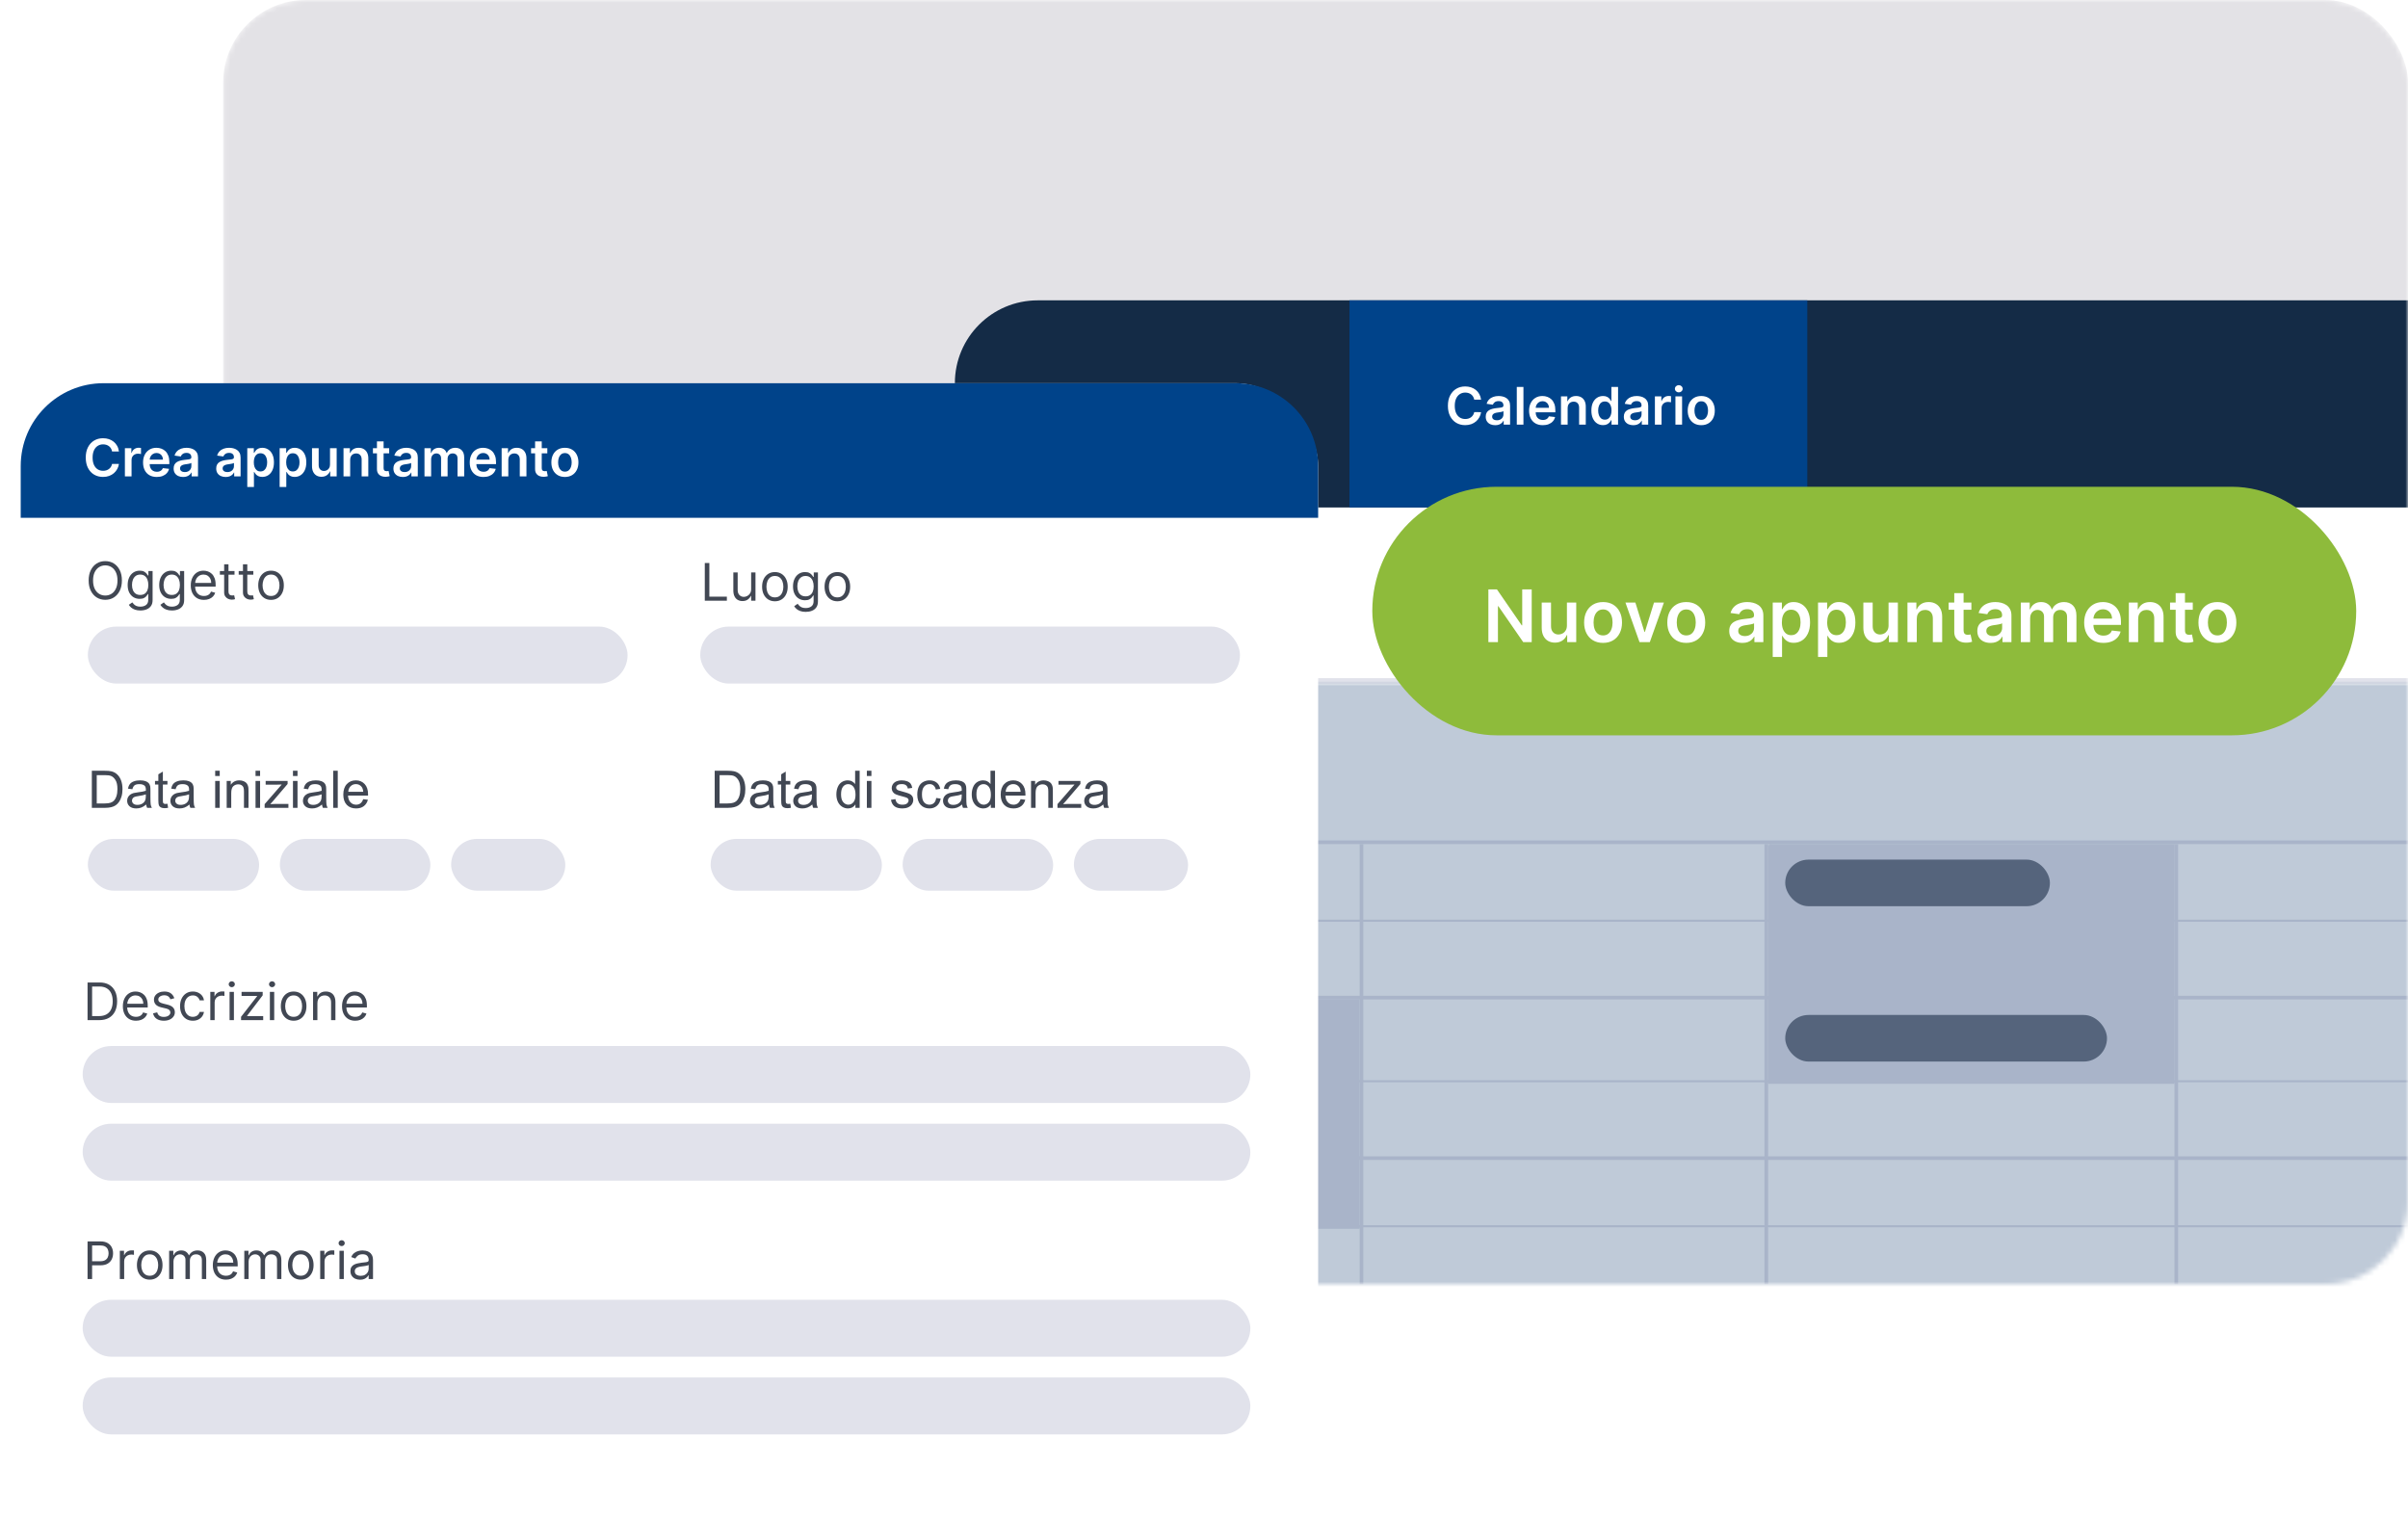
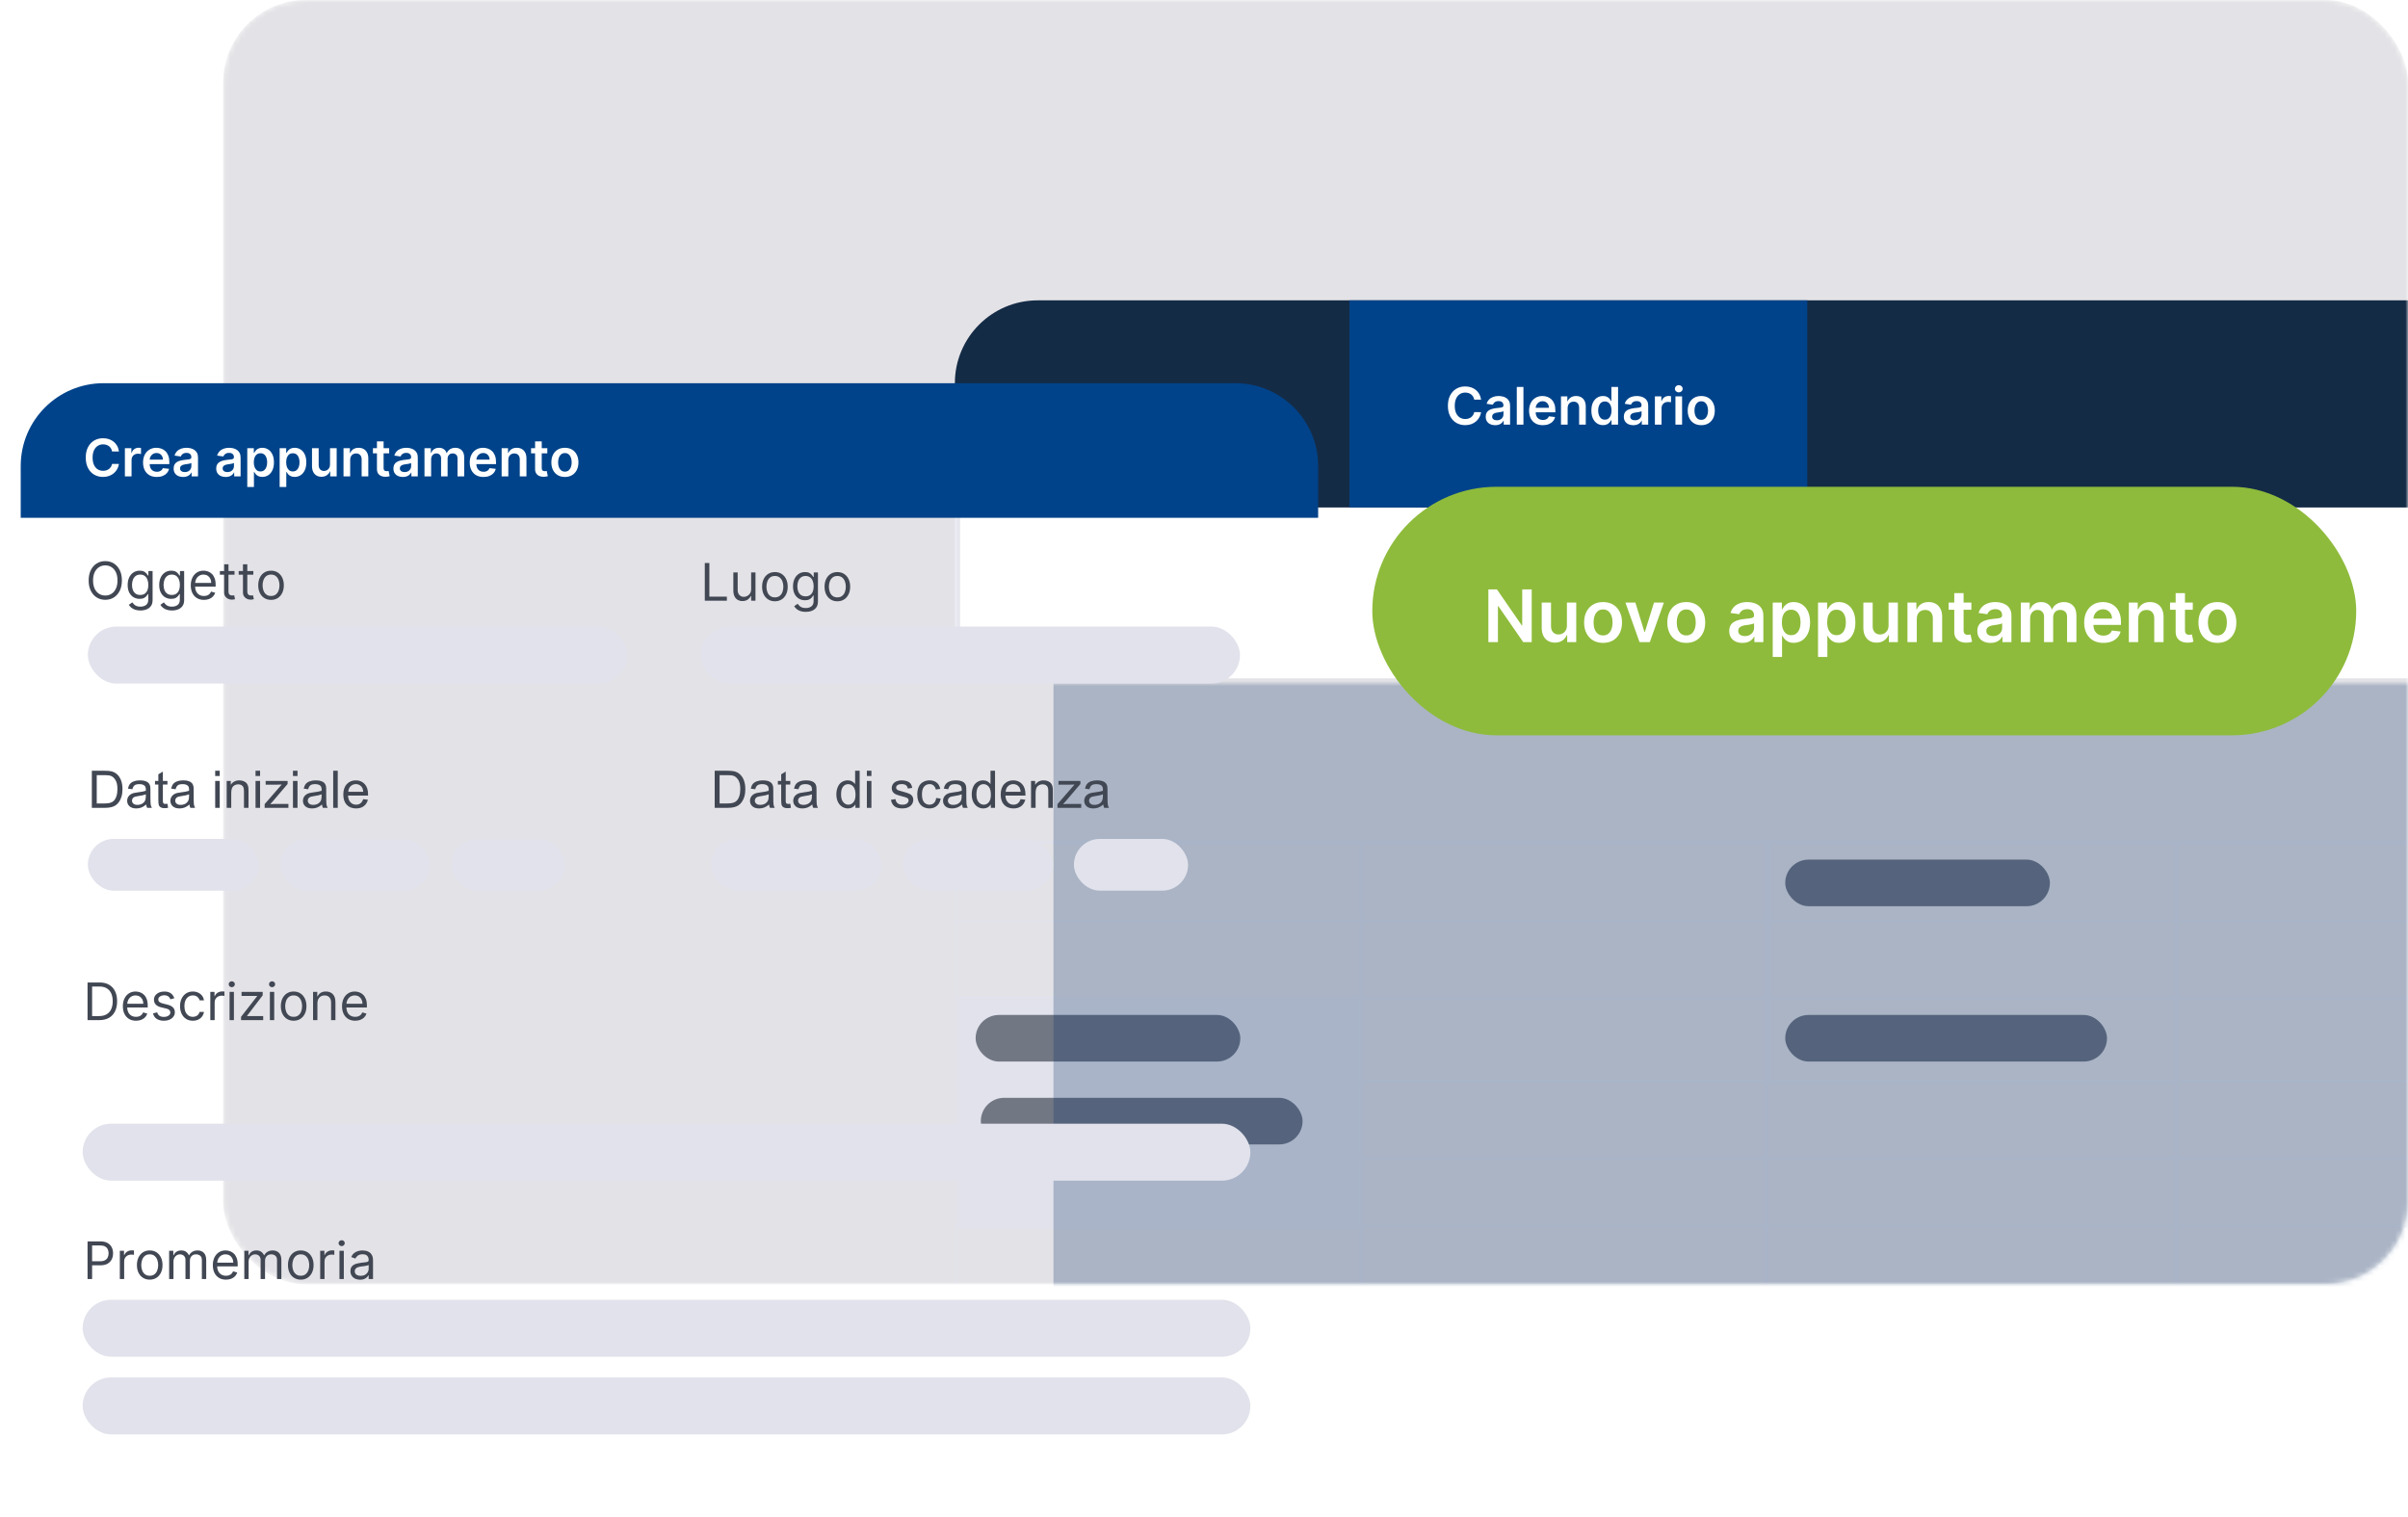
<svg xmlns="http://www.w3.org/2000/svg" width="465" height="293" viewBox="0 0 465 293" fill="none">
  <mask id="mask0_4670_2088" style="mask-type:alpha" maskUnits="userSpaceOnUse" x="43" y="0" width="422" height="248">
    <rect x="43.085" width="421.915" height="248" rx="16" fill="#F2F7FD" />
  </mask>
  <g mask="url(#mask0_4670_2088)">
    <rect x="43.085" width="421.915" height="248" rx="16" fill="#E3E2E6" />
    <mask id="path-3-inside-1_4670_2088" fill="white">
      <path d="M184.391 98H515.109V131H184.391V98Z" />
    </mask>
    <path d="M184.391 98H515.109V131H184.391V98Z" fill="white" />
    <path d="M185.391 131V98H183.391V131H185.391Z" fill="#E1E2EB" mask="url(#path-3-inside-1_4670_2088)" />
    <path d="M184.391 74C184.391 65.163 191.555 58 200.391 58H499.109C507.945 58 515.109 65.163 515.109 74V98H184.391V74Z" fill="#142B46" />
    <path d="M260.595 58H349V98H260.595V58Z" fill="#00438A" />
    <path d="M286.009 77.181H284.681C284.643 76.963 284.573 76.77 284.471 76.602C284.369 76.432 284.243 76.287 284.091 76.169C283.94 76.051 283.767 75.962 283.573 75.903C283.381 75.841 283.174 75.81 282.951 75.81C282.556 75.81 282.206 75.91 281.9 76.109C281.595 76.305 281.356 76.594 281.183 76.975C281.01 77.354 280.924 77.817 280.924 78.364C280.924 78.92 281.01 79.389 281.183 79.77C281.358 80.149 281.597 80.435 281.9 80.629C282.206 80.821 282.555 80.917 282.948 80.917C283.166 80.917 283.369 80.888 283.559 80.832C283.75 80.772 283.922 80.686 284.074 80.572C284.227 80.459 284.356 80.319 284.461 80.153C284.567 79.988 284.641 79.798 284.681 79.585L286.009 79.592C285.959 79.938 285.851 80.262 285.686 80.565C285.522 80.868 285.308 81.136 285.043 81.368C284.778 81.597 284.468 81.778 284.113 81.908C283.757 82.035 283.363 82.099 282.93 82.099C282.291 82.099 281.72 81.951 281.218 81.656C280.717 81.36 280.321 80.932 280.032 80.374C279.743 79.815 279.599 79.145 279.599 78.364C279.599 77.58 279.745 76.91 280.036 76.354C280.327 75.795 280.724 75.368 281.225 75.072C281.727 74.776 282.296 74.628 282.93 74.628C283.335 74.628 283.711 74.685 284.059 74.798C284.407 74.912 284.717 75.079 284.99 75.299C285.262 75.517 285.486 75.784 285.661 76.102C285.838 76.416 285.954 76.776 286.009 77.181ZM288.728 82.11C288.383 82.11 288.071 82.049 287.794 81.925C287.52 81.8 287.302 81.615 287.141 81.371C286.982 81.128 286.903 80.827 286.903 80.469C286.903 80.162 286.96 79.907 287.073 79.706C287.187 79.505 287.342 79.344 287.539 79.223C287.735 79.102 287.956 79.011 288.203 78.95C288.451 78.886 288.708 78.84 288.973 78.811C289.293 78.778 289.552 78.748 289.751 78.722C289.95 78.694 290.094 78.651 290.184 78.594C290.276 78.535 290.323 78.444 290.323 78.321V78.3C290.323 78.032 290.243 77.825 290.085 77.678C289.926 77.531 289.698 77.458 289.399 77.458C289.084 77.458 288.835 77.527 288.65 77.664C288.468 77.801 288.345 77.963 288.281 78.151L287.08 77.98C287.175 77.649 287.331 77.372 287.549 77.149C287.767 76.924 288.033 76.756 288.348 76.645C288.663 76.531 289.011 76.474 289.392 76.474C289.655 76.474 289.917 76.505 290.177 76.567C290.437 76.628 290.675 76.73 290.891 76.872C291.106 77.012 291.279 77.202 291.409 77.444C291.542 77.685 291.608 77.987 291.608 78.349V82H290.372V81.251H290.33C290.252 81.402 290.142 81.544 289.999 81.677C289.86 81.807 289.683 81.912 289.47 81.993C289.26 82.071 289.012 82.11 288.728 82.11ZM289.062 81.165C289.32 81.165 289.544 81.115 289.733 81.013C289.923 80.909 290.068 80.771 290.17 80.601C290.274 80.43 290.326 80.245 290.326 80.043V79.401C290.286 79.434 290.217 79.465 290.12 79.493C290.026 79.521 289.919 79.546 289.801 79.567C289.682 79.589 289.565 79.608 289.449 79.624C289.333 79.641 289.232 79.655 289.147 79.667C288.955 79.693 288.784 79.736 288.632 79.795C288.481 79.854 288.361 79.937 288.274 80.043C288.186 80.147 288.142 80.282 288.142 80.448C288.142 80.685 288.229 80.864 288.401 80.984C288.574 81.105 288.794 81.165 289.062 81.165ZM294.186 74.727V82H292.901V74.727H294.186ZM297.923 82.106C297.376 82.106 296.904 81.993 296.506 81.766C296.111 81.536 295.806 81.212 295.593 80.793C295.38 80.371 295.274 79.875 295.274 79.305C295.274 78.744 295.38 78.251 295.593 77.827C295.809 77.401 296.109 77.07 296.495 76.833C296.881 76.594 297.335 76.474 297.855 76.474C298.192 76.474 298.509 76.529 298.807 76.638C299.108 76.744 299.373 76.91 299.603 77.135C299.835 77.36 300.017 77.646 300.15 77.994C300.282 78.34 300.348 78.752 300.348 79.23V79.624H295.877V78.758H299.116C299.114 78.512 299.06 78.293 298.956 78.101C298.852 77.907 298.707 77.754 298.52 77.643C298.335 77.531 298.119 77.476 297.873 77.476C297.61 77.476 297.38 77.54 297.181 77.668C296.982 77.793 296.827 77.959 296.716 78.165C296.607 78.368 296.551 78.592 296.549 78.836V79.592C296.549 79.91 296.607 80.182 296.723 80.409C296.839 80.634 297.001 80.807 297.209 80.928C297.417 81.046 297.661 81.105 297.941 81.105C298.128 81.105 298.297 81.079 298.449 81.027C298.6 80.972 298.731 80.893 298.843 80.789C298.954 80.685 299.038 80.556 299.095 80.402L300.295 80.537C300.219 80.854 300.075 81.131 299.862 81.368C299.651 81.602 299.381 81.785 299.052 81.915C298.723 82.043 298.347 82.106 297.923 82.106ZM302.721 78.804V82H301.436V76.546H302.665V77.472H302.729C302.854 77.167 303.054 76.924 303.329 76.744C303.606 76.564 303.948 76.474 304.355 76.474C304.731 76.474 305.059 76.555 305.339 76.716C305.62 76.877 305.838 77.11 305.992 77.415C306.148 77.721 306.225 78.091 306.223 78.527V82H304.937V78.726C304.937 78.361 304.843 78.076 304.653 77.87C304.466 77.664 304.207 77.561 303.876 77.561C303.651 77.561 303.451 77.611 303.275 77.71C303.103 77.807 302.966 77.948 302.867 78.133C302.77 78.317 302.721 78.541 302.721 78.804ZM309.554 82.096C309.125 82.096 308.742 81.986 308.403 81.766C308.065 81.546 307.797 81.226 307.601 80.807C307.404 80.388 307.306 79.879 307.306 79.28C307.306 78.674 307.405 78.162 307.604 77.746C307.805 77.327 308.077 77.011 308.417 76.798C308.758 76.582 309.138 76.474 309.557 76.474C309.877 76.474 310.14 76.529 310.346 76.638C310.552 76.744 310.715 76.873 310.836 77.025C310.956 77.174 311.05 77.315 311.116 77.447H311.17V74.727H312.459V82H311.194V81.141H311.116C311.05 81.273 310.954 81.414 310.829 81.563C310.703 81.71 310.537 81.835 310.331 81.94C310.126 82.044 309.866 82.096 309.554 82.096ZM309.912 81.041C310.185 81.041 310.417 80.968 310.608 80.821C310.8 80.672 310.946 80.465 311.045 80.2C311.145 79.934 311.194 79.626 311.194 79.273C311.194 78.92 311.145 78.613 311.045 78.353C310.948 78.093 310.804 77.89 310.612 77.746C310.423 77.601 310.189 77.529 309.912 77.529C309.626 77.529 309.387 77.604 309.195 77.753C309.003 77.902 308.859 78.108 308.762 78.371C308.665 78.633 308.616 78.934 308.616 79.273C308.616 79.614 308.665 79.918 308.762 80.185C308.861 80.451 309.007 80.66 309.199 80.814C309.393 80.965 309.631 81.041 309.912 81.041ZM315.398 82.11C315.052 82.11 314.741 82.049 314.464 81.925C314.19 81.8 313.972 81.615 313.811 81.371C313.652 81.128 313.573 80.827 313.573 80.469C313.573 80.162 313.63 79.907 313.743 79.706C313.857 79.505 314.012 79.344 314.208 79.223C314.405 79.102 314.626 79.011 314.873 78.95C315.121 78.886 315.378 78.84 315.643 78.811C315.963 78.778 316.222 78.748 316.421 78.722C316.62 78.694 316.764 78.651 316.854 78.594C316.946 78.535 316.993 78.444 316.993 78.321V78.3C316.993 78.032 316.913 77.825 316.755 77.678C316.596 77.531 316.368 77.458 316.069 77.458C315.754 77.458 315.505 77.527 315.32 77.664C315.138 77.801 315.015 77.963 314.951 78.151L313.75 77.98C313.845 77.649 314.001 77.372 314.219 77.149C314.437 76.924 314.703 76.756 315.018 76.645C315.333 76.531 315.681 76.474 316.062 76.474C316.325 76.474 316.587 76.505 316.847 76.567C317.107 76.628 317.345 76.73 317.561 76.872C317.776 77.012 317.949 77.202 318.079 77.444C318.212 77.685 318.278 77.987 318.278 78.349V82H317.042V81.251H317C316.922 81.402 316.811 81.544 316.669 81.677C316.53 81.807 316.353 81.912 316.14 81.993C315.93 82.071 315.682 82.11 315.398 82.11ZM315.732 81.165C315.99 81.165 316.214 81.115 316.403 81.013C316.592 80.909 316.738 80.771 316.84 80.601C316.944 80.43 316.996 80.245 316.996 80.043V79.401C316.956 79.434 316.887 79.465 316.79 79.493C316.695 79.521 316.589 79.546 316.471 79.567C316.352 79.589 316.235 79.608 316.119 79.624C316.003 79.641 315.902 79.655 315.817 79.667C315.625 79.693 315.454 79.736 315.302 79.795C315.151 79.854 315.031 79.937 314.944 80.043C314.856 80.147 314.812 80.282 314.812 80.448C314.812 80.685 314.899 80.864 315.071 80.984C315.244 81.105 315.464 81.165 315.732 81.165ZM319.571 82V76.546H320.817V77.454H320.874C320.973 77.14 321.144 76.897 321.385 76.727C321.629 76.554 321.907 76.467 322.22 76.467C322.291 76.467 322.37 76.471 322.458 76.478C322.548 76.483 322.622 76.491 322.681 76.503V77.685C322.627 77.666 322.541 77.65 322.422 77.636C322.306 77.619 322.194 77.611 322.085 77.611C321.85 77.611 321.64 77.662 321.453 77.763C321.268 77.863 321.123 78.001 321.016 78.179C320.909 78.356 320.856 78.561 320.856 78.793V82H319.571ZM323.536 82V76.546H324.821V82H323.536ZM324.182 75.771C323.978 75.771 323.803 75.704 323.656 75.569C323.509 75.432 323.436 75.267 323.436 75.075C323.436 74.881 323.509 74.717 323.656 74.582C323.803 74.444 323.978 74.376 324.182 74.376C324.388 74.376 324.563 74.444 324.707 74.582C324.854 74.717 324.928 74.881 324.928 75.075C324.928 75.267 324.854 75.432 324.707 75.569C324.563 75.704 324.388 75.771 324.182 75.771ZM328.522 82.106C327.99 82.106 327.528 81.989 327.137 81.755C326.747 81.521 326.444 81.193 326.228 80.771C326.015 80.35 325.909 79.858 325.909 79.294C325.909 78.731 326.015 78.237 326.228 77.813C326.444 77.389 326.747 77.06 327.137 76.826C327.528 76.592 327.99 76.474 328.522 76.474C329.055 76.474 329.517 76.592 329.907 76.826C330.298 77.06 330.6 77.389 330.813 77.813C331.028 78.237 331.136 78.731 331.136 79.294C331.136 79.858 331.028 80.35 330.813 80.771C330.6 81.193 330.298 81.521 329.907 81.755C329.517 81.989 329.055 82.106 328.522 82.106ZM328.529 81.077C328.818 81.077 329.06 80.997 329.254 80.839C329.448 80.678 329.592 80.462 329.687 80.192C329.784 79.923 329.833 79.622 329.833 79.29C329.833 78.957 329.784 78.655 329.687 78.385C329.592 78.113 329.448 77.896 329.254 77.735C329.06 77.574 328.818 77.494 328.529 77.494C328.233 77.494 327.987 77.574 327.791 77.735C327.597 77.896 327.451 78.113 327.354 78.385C327.259 78.655 327.212 78.957 327.212 79.29C327.212 79.622 327.259 79.923 327.354 80.192C327.451 80.462 327.597 80.678 327.791 80.839C327.987 80.997 328.233 81.077 328.529 81.077Z" fill="white" />
-     <path d="M185.394 131.5H184.894V132V394C184.894 403.113 192.281 410.5 201.394 410.5H481.07C490.182 410.5 497.57 403.113 497.57 394V132V131.5H497.07H185.394Z" fill="white" stroke="#E1E2EB" />
    <mask id="mask1_4670_2088" style="mask-type:alpha" maskUnits="userSpaceOnUse" x="184" y="132" width="315" height="270">
      <path d="M184.391 132H498.072V386C498.072 394.837 490.908 402 482.072 402H200.391C191.555 402 184.391 394.837 184.391 386V132Z" fill="white" />
    </mask>
    <g mask="url(#mask1_4670_2088)">
      <mask id="path-10-outside-2_4670_2088" maskUnits="userSpaceOnUse" x="184.394" y="193" width="79" height="45" fill="black">
        <rect fill="white" x="184.394" y="193" width="79" height="45" />
        <path d="M185.394 193H262.561V237H185.394V193Z" />
      </mask>
      <path d="M185.394 193H262.561V237H185.394V193Z" fill="#E1E2EB" />
      <path d="M185.394 237H185.094V237.3H185.394V237ZM262.561 236.7H185.394V237.3H262.561V236.7ZM185.694 237V193H185.094V237H185.694Z" fill="#E1E2EB" mask="url(#path-10-outside-2_4670_2088)" />
      <mask id="path-12-outside-3_4670_2088" maskUnits="userSpaceOnUse" x="340.733" y="163" width="80" height="47" fill="black">
        <rect fill="white" x="340.733" y="163" width="80" height="47" />
-         <path d="M341.733 163H419.902V209H341.733V163Z" />
      </mask>
-       <path d="M341.733 163H419.902V209H341.733V163Z" fill="#E1E2EB" />
      <path d="M341.733 209H341.433V209.3H341.733V209ZM419.902 208.7H341.733V209.3H419.902V208.7ZM342.033 209V163H341.433V209H342.033Z" fill="#E1E2EB" mask="url(#path-12-outside-3_4670_2088)" />
      <line x1="166.352" y1="162.65" x2="498.072" y2="162.65" stroke="#E1E2EB" stroke-width="0.7" />
      <line x1="166.352" y1="192.65" x2="498.072" y2="192.65" stroke="#E1E2EB" stroke-width="0.7" />
      <line x1="166.352" y1="223.65" x2="498.072" y2="223.65" stroke="#E1E2EB" stroke-width="0.7" />
      <line x1="166.352" y1="208.8" x2="498.072" y2="208.8" stroke="#E1E2EB" stroke-width="0.4" />
      <line x1="166.352" y1="236.8" x2="498.072" y2="236.8" stroke="#E1E2EB" stroke-width="0.4" />
      <line x1="166.352" y1="177.8" x2="498.072" y2="177.8" stroke="#E1E2EB" stroke-width="0.4" />
      <line x1="262.911" y1="163" x2="262.911" y2="248" stroke="#E1E2EB" stroke-width="0.7" />
      <line x1="184.741" y1="163" x2="184.741" y2="248" stroke="#E1E2EB" stroke-width="0.7" />
      <line x1="341.08" y1="163" x2="341.08" y2="248" stroke="#E1E2EB" stroke-width="0.7" />
      <line x1="420.252" y1="163" x2="420.252" y2="248" stroke="#E1E2EB" stroke-width="0.7" />
      <rect x="344.739" y="166" width="51.111" height="9" rx="4.5" fill="#727784" />
      <rect x="344.739" y="196" width="62.135" height="9" rx="4.5" fill="#727784" />
      <rect x="188.4" y="196" width="51.111" height="9" rx="4.5" fill="#727784" />
      <rect x="189.402" y="212" width="62.135" height="9" rx="4.5" fill="#727784" />
      <rect opacity="0.25" x="203.433" y="129" width="266.578" height="152" fill="#002F65" />
    </g>
    <rect x="265" y="94" width="190" height="48" rx="24" fill="#8EBB3B" />
    <path d="M295.783 113.818V124H294.143L289.345 117.065H289.261V124H287.416V113.818H289.067L293.859 120.759H293.949V113.818H295.783ZM302.581 120.788V116.364H304.38V124H302.635V122.643H302.556C302.384 123.07 302.1 123.42 301.706 123.692C301.315 123.964 300.832 124.099 300.259 124.099C299.759 124.099 299.316 123.988 298.932 123.766C298.55 123.541 298.252 123.214 298.037 122.787C297.821 122.356 297.714 121.836 297.714 121.226V116.364H299.513V120.947C299.513 121.431 299.646 121.816 299.911 122.101C300.176 122.386 300.524 122.528 300.955 122.528C301.22 122.528 301.477 122.464 301.726 122.335C301.974 122.205 302.178 122.013 302.337 121.758C302.5 121.499 302.581 121.176 302.581 120.788ZM309.562 124.149C308.816 124.149 308.17 123.985 307.623 123.657C307.076 123.329 306.652 122.87 306.35 122.28C306.052 121.69 305.903 121 305.903 120.212C305.903 119.423 306.052 118.732 306.35 118.138C306.652 117.545 307.076 117.085 307.623 116.756C308.17 116.428 308.816 116.264 309.562 116.264C310.308 116.264 310.954 116.428 311.501 116.756C312.048 117.085 312.47 117.545 312.769 118.138C313.07 118.732 313.221 119.423 313.221 120.212C313.221 121 313.07 121.69 312.769 122.28C312.47 122.87 312.048 123.329 311.501 123.657C310.954 123.985 310.308 124.149 309.562 124.149ZM309.572 122.707C309.976 122.707 310.314 122.596 310.586 122.374C310.858 122.149 311.06 121.847 311.193 121.469C311.329 121.092 311.397 120.671 311.397 120.207C311.397 119.739 311.329 119.317 311.193 118.939C311.06 118.558 310.858 118.254 310.586 118.029C310.314 117.804 309.976 117.691 309.572 117.691C309.158 117.691 308.813 117.804 308.538 118.029C308.266 118.254 308.062 118.558 307.926 118.939C307.794 119.317 307.728 119.739 307.728 120.207C307.728 120.671 307.794 121.092 307.926 121.469C308.062 121.847 308.266 122.149 308.538 122.374C308.813 122.596 309.158 122.707 309.572 122.707ZM321.31 116.364L318.59 124H316.602L313.882 116.364H315.801L317.556 122.036H317.636L319.396 116.364H321.31ZM325.627 124.149C324.881 124.149 324.234 123.985 323.688 123.657C323.141 123.329 322.716 122.87 322.415 122.28C322.117 121.69 321.967 121 321.967 120.212C321.967 119.423 322.117 118.732 322.415 118.138C322.716 117.545 323.141 117.085 323.688 116.756C324.234 116.428 324.881 116.264 325.627 116.264C326.372 116.264 327.019 116.428 327.565 116.756C328.112 117.085 328.535 117.545 328.833 118.138C329.135 118.732 329.286 119.423 329.286 120.212C329.286 121 329.135 121.69 328.833 122.28C328.535 122.87 328.112 123.329 327.565 123.657C327.019 123.985 326.372 124.149 325.627 124.149ZM325.636 122.707C326.041 122.707 326.379 122.596 326.651 122.374C326.922 122.149 327.125 121.847 327.257 121.469C327.393 121.092 327.461 120.671 327.461 120.207C327.461 119.739 327.393 119.317 327.257 118.939C327.125 118.558 326.922 118.254 326.651 118.029C326.379 117.804 326.041 117.691 325.636 117.691C325.222 117.691 324.877 117.804 324.602 118.029C324.331 118.254 324.127 118.558 323.991 118.939C323.858 119.317 323.792 119.739 323.792 120.207C323.792 120.671 323.858 121.092 323.991 121.469C324.127 121.847 324.331 122.149 324.602 122.374C324.877 122.596 325.222 122.707 325.636 122.707ZM336.483 124.154C335.999 124.154 335.563 124.068 335.176 123.896C334.791 123.72 334.486 123.461 334.261 123.12C334.039 122.779 333.928 122.358 333.928 121.857C333.928 121.426 334.007 121.07 334.166 120.788C334.326 120.507 334.543 120.281 334.818 120.112C335.093 119.943 335.403 119.816 335.747 119.729C336.095 119.64 336.455 119.575 336.826 119.536C337.274 119.489 337.637 119.448 337.915 119.411C338.193 119.371 338.396 119.312 338.522 119.232C338.651 119.149 338.715 119.022 338.715 118.849V118.82C338.715 118.445 338.604 118.155 338.382 117.95C338.16 117.744 337.84 117.641 337.423 117.641C336.982 117.641 336.632 117.737 336.374 117.93C336.119 118.122 335.946 118.349 335.857 118.611L334.176 118.372C334.309 117.908 334.528 117.52 334.833 117.209C335.138 116.894 335.51 116.659 335.951 116.503C336.392 116.344 336.879 116.264 337.413 116.264C337.781 116.264 338.147 116.307 338.512 116.393C338.876 116.48 339.209 116.622 339.511 116.821C339.813 117.017 340.055 117.283 340.237 117.621C340.422 117.96 340.515 118.382 340.515 118.889V124H338.785V122.951H338.725C338.616 123.163 338.462 123.362 338.263 123.548C338.068 123.73 337.821 123.877 337.522 123.99C337.227 124.099 336.881 124.154 336.483 124.154ZM336.951 122.832C337.312 122.832 337.625 122.76 337.89 122.618C338.155 122.472 338.359 122.28 338.502 122.041C338.648 121.803 338.72 121.542 338.72 121.261V120.361C338.664 120.407 338.568 120.45 338.432 120.49C338.3 120.53 338.15 120.565 337.985 120.594C337.819 120.624 337.655 120.651 337.492 120.674C337.33 120.697 337.189 120.717 337.07 120.734C336.801 120.77 336.561 120.83 336.349 120.913C336.137 120.996 335.97 121.112 335.847 121.261C335.724 121.406 335.663 121.595 335.663 121.827C335.663 122.159 335.784 122.409 336.026 122.578C336.268 122.747 336.576 122.832 336.951 122.832ZM342.325 126.864V116.364H344.095V117.626H344.199C344.292 117.441 344.423 117.244 344.592 117.035C344.761 116.823 344.99 116.642 345.278 116.493C345.566 116.34 345.934 116.264 346.382 116.264C346.972 116.264 347.504 116.415 347.978 116.717C348.455 117.015 348.833 117.457 349.111 118.044C349.393 118.627 349.534 119.343 349.534 120.192C349.534 121.03 349.396 121.743 349.121 122.33C348.846 122.916 348.471 123.364 347.997 123.672C347.523 123.98 346.987 124.134 346.387 124.134C345.949 124.134 345.586 124.061 345.298 123.915C345.01 123.77 344.778 123.594 344.602 123.388C344.43 123.18 344.295 122.982 344.199 122.797H344.125V126.864H342.325ZM344.09 120.182C344.09 120.676 344.159 121.108 344.299 121.479C344.441 121.851 344.645 122.141 344.91 122.349C345.179 122.555 345.503 122.658 345.885 122.658C346.282 122.658 346.615 122.552 346.884 122.339C347.152 122.124 347.354 121.831 347.49 121.46C347.63 121.085 347.699 120.659 347.699 120.182C347.699 119.708 347.631 119.287 347.495 118.919C347.359 118.551 347.157 118.263 346.889 118.054C346.62 117.845 346.286 117.741 345.885 117.741C345.5 117.741 345.174 117.842 344.905 118.044C344.637 118.246 344.433 118.53 344.294 118.894C344.158 119.259 344.09 119.688 344.09 120.182ZM351.075 126.864V116.364H352.845V117.626H352.949C353.042 117.441 353.173 117.244 353.342 117.035C353.511 116.823 353.74 116.642 354.028 116.493C354.316 116.34 354.684 116.264 355.132 116.264C355.722 116.264 356.254 116.415 356.728 116.717C357.205 117.015 357.583 117.457 357.861 118.044C358.143 118.627 358.284 119.343 358.284 120.192C358.284 121.03 358.146 121.743 357.871 122.33C357.596 122.916 357.221 123.364 356.747 123.672C356.273 123.98 355.737 124.134 355.137 124.134C354.699 124.134 354.336 124.061 354.048 123.915C353.76 123.77 353.528 123.594 353.352 123.388C353.18 123.18 353.045 122.982 352.949 122.797H352.875V126.864H351.075ZM352.84 120.182C352.84 120.676 352.909 121.108 353.049 121.479C353.191 121.851 353.395 122.141 353.66 122.349C353.929 122.555 354.253 122.658 354.635 122.658C355.032 122.658 355.365 122.552 355.634 122.339C355.902 122.124 356.104 121.831 356.24 121.46C356.38 121.085 356.449 120.659 356.449 120.182C356.449 119.708 356.381 119.287 356.245 118.919C356.109 118.551 355.907 118.263 355.639 118.054C355.37 117.845 355.036 117.741 354.635 117.741C354.25 117.741 353.924 117.842 353.655 118.044C353.387 118.246 353.183 118.53 353.044 118.894C352.908 119.259 352.84 119.688 352.84 120.182ZM364.692 120.788V116.364H366.492V124H364.747V122.643H364.667C364.495 123.07 364.211 123.42 363.817 123.692C363.426 123.964 362.944 124.099 362.37 124.099C361.87 124.099 361.427 123.988 361.043 123.766C360.662 123.541 360.363 123.214 360.148 122.787C359.933 122.356 359.825 121.836 359.825 121.226V116.364H361.625V120.947C361.625 121.431 361.757 121.816 362.022 122.101C362.287 122.386 362.635 122.528 363.066 122.528C363.331 122.528 363.588 122.464 363.837 122.335C364.086 122.205 364.289 122.013 364.448 121.758C364.611 121.499 364.692 121.176 364.692 120.788ZM370.142 119.526V124H368.342V116.364H370.063V117.661H370.152C370.328 117.234 370.608 116.894 370.992 116.642C371.38 116.39 371.859 116.264 372.429 116.264C372.956 116.264 373.415 116.377 373.806 116.602C374.201 116.828 374.506 117.154 374.721 117.582C374.94 118.009 375.047 118.528 375.044 119.138V124H373.244V119.416C373.244 118.906 373.112 118.506 372.847 118.218C372.585 117.93 372.222 117.786 371.758 117.786C371.443 117.786 371.163 117.855 370.918 117.994C370.676 118.13 370.485 118.327 370.346 118.586C370.21 118.844 370.142 119.158 370.142 119.526ZM380.687 116.364V117.756H376.297V116.364H380.687ZM377.381 114.534H379.181V121.703C379.181 121.945 379.217 122.131 379.29 122.26C379.366 122.386 379.466 122.472 379.588 122.518C379.711 122.565 379.847 122.588 379.996 122.588C380.109 122.588 380.211 122.58 380.304 122.563C380.4 122.547 380.473 122.532 380.523 122.518L380.826 123.925C380.73 123.959 380.592 123.995 380.413 124.035C380.238 124.075 380.022 124.098 379.767 124.104C379.316 124.118 378.91 124.05 378.549 123.901C378.188 123.748 377.901 123.513 377.689 123.195C377.48 122.876 377.377 122.479 377.381 122.001V114.534ZM384.389 124.154C383.906 124.154 383.47 124.068 383.082 123.896C382.697 123.72 382.393 123.461 382.167 123.12C381.945 122.779 381.834 122.358 381.834 121.857C381.834 121.426 381.914 121.07 382.073 120.788C382.232 120.507 382.449 120.281 382.724 120.112C382.999 119.943 383.309 119.816 383.654 119.729C384.002 119.64 384.361 119.575 384.733 119.536C385.18 119.489 385.543 119.448 385.821 119.411C386.1 119.371 386.302 119.312 386.428 119.232C386.557 119.149 386.622 119.022 386.622 118.849V118.82C386.622 118.445 386.511 118.155 386.289 117.95C386.067 117.744 385.747 117.641 385.329 117.641C384.888 117.641 384.539 117.737 384.28 117.93C384.025 118.122 383.853 118.349 383.763 118.611L382.083 118.372C382.215 117.908 382.434 117.52 382.739 117.209C383.044 116.894 383.417 116.659 383.858 116.503C384.298 116.344 384.786 116.264 385.319 116.264C385.687 116.264 386.053 116.307 386.418 116.393C386.782 116.48 387.116 116.622 387.417 116.821C387.719 117.017 387.961 117.283 388.143 117.621C388.329 117.96 388.421 118.382 388.421 118.889V124H386.691V122.951H386.632C386.522 123.163 386.368 123.362 386.169 123.548C385.974 123.73 385.727 123.877 385.429 123.99C385.134 124.099 384.787 124.154 384.389 124.154ZM384.857 122.832C385.218 122.832 385.531 122.76 385.796 122.618C386.062 122.472 386.265 122.28 386.408 122.041C386.554 121.803 386.627 121.542 386.627 121.261V120.361C386.57 120.407 386.474 120.45 386.338 120.49C386.206 120.53 386.057 120.565 385.891 120.594C385.725 120.624 385.561 120.651 385.399 120.674C385.236 120.697 385.095 120.717 384.976 120.734C384.708 120.77 384.467 120.83 384.255 120.913C384.043 120.996 383.876 121.112 383.753 121.261C383.63 121.406 383.569 121.595 383.569 121.827C383.569 122.159 383.69 122.409 383.932 122.578C384.174 122.747 384.482 122.832 384.857 122.832ZM390.231 124V116.364H391.951V117.661H392.041C392.2 117.224 392.463 116.882 392.831 116.637C393.199 116.388 393.638 116.264 394.149 116.264C394.666 116.264 395.102 116.39 395.456 116.642C395.814 116.891 396.066 117.23 396.212 117.661H396.291C396.461 117.237 396.746 116.899 397.147 116.647C397.551 116.392 398.03 116.264 398.583 116.264C399.286 116.264 399.859 116.486 400.304 116.93C400.748 117.375 400.97 118.022 400.97 118.874V124H399.165V119.153C399.165 118.679 399.039 118.332 398.787 118.114C398.535 117.892 398.227 117.781 397.863 117.781C397.428 117.781 397.089 117.916 396.843 118.188C396.601 118.457 396.48 118.806 396.48 119.237V124H394.715V119.078C394.715 118.684 394.596 118.369 394.358 118.134C394.122 117.898 393.814 117.781 393.433 117.781C393.174 117.781 392.939 117.847 392.727 117.979C392.515 118.109 392.346 118.293 392.22 118.531C392.094 118.767 392.031 119.042 392.031 119.357V124H390.231ZM406.176 124.149C405.411 124.149 404.749 123.99 404.193 123.672C403.639 123.35 403.213 122.896 402.915 122.31C402.617 121.72 402.467 121.025 402.467 120.227C402.467 119.441 402.617 118.752 402.915 118.158C403.216 117.562 403.637 117.098 404.178 116.766C404.718 116.432 405.353 116.264 406.082 116.264C406.552 116.264 406.997 116.34 407.414 116.493C407.835 116.642 408.206 116.874 408.528 117.189C408.853 117.504 409.108 117.905 409.293 118.392C409.479 118.876 409.572 119.453 409.572 120.122V120.674H403.313V119.461H407.847C407.843 119.116 407.769 118.81 407.623 118.541C407.477 118.269 407.273 118.056 407.011 117.9C406.753 117.744 406.451 117.666 406.107 117.666C405.739 117.666 405.416 117.756 405.137 117.935C404.859 118.11 404.642 118.342 404.486 118.631C404.333 118.916 404.256 119.229 404.252 119.57V120.629C404.252 121.073 404.333 121.455 404.496 121.773C404.658 122.088 404.885 122.33 405.177 122.499C405.469 122.664 405.81 122.747 406.201 122.747C406.463 122.747 406.7 122.711 406.912 122.638C407.124 122.562 407.308 122.451 407.464 122.305C407.62 122.159 407.737 121.978 407.817 121.763L409.497 121.952C409.391 122.396 409.189 122.784 408.891 123.115C408.596 123.443 408.218 123.698 407.757 123.881C407.297 124.06 406.77 124.149 406.176 124.149ZM412.894 119.526V124H411.094V116.364H412.815V117.661H412.904C413.08 117.234 413.36 116.894 413.744 116.642C414.132 116.39 414.611 116.264 415.181 116.264C415.708 116.264 416.167 116.377 416.558 116.602C416.953 116.828 417.258 117.154 417.473 117.582C417.692 118.009 417.799 118.528 417.796 119.138V124H415.996V119.416C415.996 118.906 415.864 118.506 415.599 118.218C415.337 117.93 414.974 117.786 414.51 117.786C414.195 117.786 413.915 117.855 413.67 117.994C413.428 118.13 413.237 118.327 413.098 118.586C412.962 118.844 412.894 119.158 412.894 119.526ZM423.439 116.364V117.756H419.049V116.364H423.439ZM420.133 114.534H421.932V121.703C421.932 121.945 421.969 122.131 422.042 122.26C422.118 122.386 422.217 122.472 422.34 122.518C422.463 122.565 422.599 122.588 422.748 122.588C422.86 122.588 422.963 122.58 423.056 122.563C423.152 122.547 423.225 122.532 423.275 122.518L423.578 123.925C423.482 123.959 423.344 123.995 423.165 124.035C422.99 124.075 422.774 124.098 422.519 124.104C422.068 124.118 421.662 124.05 421.301 123.901C420.94 123.748 420.653 123.513 420.441 123.195C420.232 122.876 420.129 122.479 420.133 122.001V114.534ZM428.193 124.149C427.447 124.149 426.801 123.985 426.254 123.657C425.707 123.329 425.283 122.87 424.981 122.28C424.683 121.69 424.534 121 424.534 120.212C424.534 119.423 424.683 118.732 424.981 118.138C425.283 117.545 425.707 117.085 426.254 116.756C426.801 116.428 427.447 116.264 428.193 116.264C428.939 116.264 429.585 116.428 430.132 116.756C430.679 117.085 431.101 117.545 431.4 118.138C431.701 118.732 431.852 119.423 431.852 120.212C431.852 121 431.701 121.69 431.4 122.28C431.101 122.87 430.679 123.329 430.132 123.657C429.585 123.985 428.939 124.149 428.193 124.149ZM428.203 122.707C428.607 122.707 428.945 122.596 429.217 122.374C429.489 122.149 429.691 121.847 429.824 121.469C429.96 121.092 430.027 120.671 430.027 120.207C430.027 119.739 429.96 119.317 429.824 118.939C429.691 118.558 429.489 118.254 429.217 118.029C428.945 117.804 428.607 117.691 428.203 117.691C427.789 117.691 427.444 117.804 427.169 118.029C426.897 118.254 426.693 118.558 426.557 118.939C426.425 119.317 426.358 119.739 426.358 120.207C426.358 120.671 426.425 121.092 426.557 121.469C426.693 121.847 426.897 122.149 427.169 122.374C427.444 122.596 427.789 122.707 428.203 122.707Z" fill="white" />
  </g>
  <g filter="url(#filter0_d_4670_2088)">
-     <rect x="4" y="74" width="250.543" height="215" rx="16" fill="white" />
-   </g>
+     </g>
  <path d="M4 90C4 81.163 11.163 74 20 74H238.543C247.38 74 254.543 81.163 254.543 90V100H4V90Z" fill="#00438A" />
  <path d="M22.969 87.181H21.64C21.603 86.963 21.533 86.77 21.431 86.602C21.329 86.432 21.203 86.287 21.051 86.169C20.899 86.051 20.727 85.962 20.532 85.903C20.341 85.841 20.134 85.81 19.911 85.81C19.516 85.81 19.165 85.91 18.86 86.109C18.555 86.305 18.315 86.594 18.143 86.975C17.97 87.354 17.883 87.817 17.883 88.364C17.883 88.92 17.97 89.389 18.143 89.77C18.318 90.149 18.557 90.435 18.86 90.629C19.165 90.821 19.515 90.917 19.907 90.917C20.125 90.917 20.329 90.888 20.518 90.832C20.71 90.772 20.882 90.686 21.033 90.572C21.187 90.459 21.316 90.319 21.42 90.153C21.527 89.988 21.6 89.798 21.64 89.585L22.969 89.592C22.919 89.938 22.811 90.262 22.645 90.565C22.482 90.868 22.268 91.136 22.003 91.368C21.738 91.597 21.427 91.778 21.072 91.908C20.717 92.035 20.323 92.099 19.89 92.099C19.251 92.099 18.68 91.951 18.178 91.656C17.676 91.36 17.281 90.932 16.992 90.374C16.703 89.815 16.559 89.145 16.559 88.364C16.559 87.58 16.704 86.91 16.996 86.354C17.287 85.795 17.683 85.368 18.185 85.072C18.687 84.776 19.255 84.628 19.89 84.628C20.295 84.628 20.671 84.685 21.019 84.798C21.367 84.912 21.677 85.079 21.949 85.299C22.222 85.517 22.445 85.784 22.621 86.102C22.798 86.416 22.914 86.776 22.969 87.181ZM24.118 92V86.546H25.365V87.454H25.422C25.521 87.14 25.691 86.897 25.933 86.727C26.177 86.554 26.455 86.467 26.767 86.467C26.838 86.467 26.918 86.471 27.005 86.478C27.095 86.483 27.17 86.491 27.229 86.503V87.685C27.175 87.666 27.088 87.65 26.97 87.636C26.854 87.619 26.741 87.611 26.633 87.611C26.398 87.611 26.187 87.662 26 87.763C25.816 87.863 25.67 88.001 25.564 88.179C25.457 88.356 25.404 88.561 25.404 88.793V92H24.118ZM30.273 92.106C29.726 92.106 29.254 91.993 28.856 91.766C28.461 91.536 28.157 91.212 27.944 90.793C27.731 90.371 27.624 89.875 27.624 89.305C27.624 88.744 27.731 88.251 27.944 87.827C28.159 87.401 28.46 87.07 28.846 86.833C29.232 86.594 29.685 86.474 30.206 86.474C30.542 86.474 30.859 86.529 31.157 86.638C31.458 86.744 31.723 86.91 31.953 87.135C32.185 87.36 32.367 87.646 32.5 87.994C32.632 88.34 32.699 88.752 32.699 89.23V89.624H28.228V88.758H31.466C31.464 88.512 31.411 88.293 31.307 88.101C31.203 87.907 31.057 87.754 30.87 87.643C30.685 87.531 30.47 87.476 30.224 87.476C29.961 87.476 29.73 87.54 29.531 87.668C29.332 87.793 29.177 87.959 29.066 88.165C28.957 88.368 28.901 88.592 28.899 88.836V89.592C28.899 89.91 28.957 90.182 29.073 90.409C29.189 90.634 29.351 90.807 29.559 90.928C29.768 91.046 30.012 91.105 30.291 91.105C30.478 91.105 30.647 91.079 30.799 91.027C30.95 90.972 31.082 90.893 31.193 90.789C31.304 90.685 31.388 90.556 31.445 90.402L32.645 90.537C32.57 90.854 32.425 91.131 32.212 91.368C32.002 91.602 31.732 91.785 31.402 91.915C31.073 92.043 30.697 92.106 30.273 92.106ZM35.356 92.11C35.01 92.11 34.699 92.049 34.422 91.925C34.147 91.8 33.929 91.615 33.769 91.371C33.61 91.128 33.531 90.827 33.531 90.469C33.531 90.162 33.587 89.907 33.701 89.706C33.815 89.505 33.97 89.344 34.166 89.223C34.363 89.102 34.584 89.011 34.83 88.95C35.079 88.886 35.336 88.84 35.601 88.811C35.92 88.778 36.18 88.748 36.379 88.722C36.577 88.694 36.722 88.651 36.812 88.594C36.904 88.535 36.95 88.444 36.95 88.321V88.3C36.95 88.032 36.871 87.825 36.712 87.678C36.554 87.531 36.325 87.458 36.027 87.458C35.712 87.458 35.462 87.527 35.278 87.664C35.095 87.801 34.972 87.963 34.908 88.151L33.708 87.98C33.803 87.649 33.959 87.372 34.177 87.149C34.395 86.924 34.661 86.756 34.976 86.645C35.291 86.531 35.639 86.474 36.02 86.474C36.283 86.474 36.544 86.505 36.805 86.567C37.065 86.628 37.303 86.73 37.519 86.872C37.734 87.012 37.907 87.202 38.037 87.444C38.169 87.685 38.236 87.987 38.236 88.349V92H37V91.251H36.957C36.879 91.402 36.769 91.544 36.627 91.677C36.487 91.807 36.311 91.912 36.098 91.993C35.887 92.071 35.64 92.11 35.356 92.11ZM35.69 91.165C35.948 91.165 36.171 91.115 36.361 91.013C36.55 90.909 36.696 90.771 36.798 90.601C36.902 90.43 36.954 90.245 36.954 90.043V89.401C36.914 89.434 36.845 89.465 36.748 89.493C36.653 89.521 36.547 89.546 36.428 89.567C36.31 89.589 36.193 89.608 36.077 89.624C35.961 89.641 35.86 89.655 35.775 89.667C35.583 89.693 35.411 89.736 35.26 89.795C35.108 89.854 34.989 89.937 34.901 90.043C34.814 90.147 34.77 90.282 34.77 90.448C34.77 90.685 34.856 90.864 35.029 90.984C35.202 91.105 35.422 91.165 35.69 91.165ZM43.578 92.11C43.233 92.11 42.922 92.049 42.645 91.925C42.37 91.8 42.152 91.615 41.991 91.371C41.833 91.128 41.753 90.827 41.753 90.469C41.753 90.162 41.81 89.907 41.924 89.706C42.037 89.505 42.192 89.344 42.389 89.223C42.585 89.102 42.807 89.011 43.053 88.95C43.301 88.886 43.558 88.84 43.824 88.811C44.143 88.778 44.402 88.748 44.601 88.722C44.8 88.694 44.944 88.651 45.035 88.594C45.127 88.535 45.173 88.444 45.173 88.321V88.3C45.173 88.032 45.094 87.825 44.935 87.678C44.776 87.531 44.548 87.458 44.25 87.458C43.935 87.458 43.685 87.527 43.5 87.664C43.318 87.801 43.195 87.963 43.131 88.151L41.931 87.98C42.026 87.649 42.182 87.372 42.4 87.149C42.617 86.924 42.884 86.756 43.199 86.645C43.513 86.531 43.861 86.474 44.243 86.474C44.505 86.474 44.767 86.505 45.027 86.567C45.288 86.628 45.526 86.73 45.741 86.872C45.957 87.012 46.129 87.202 46.26 87.444C46.392 87.685 46.459 87.987 46.459 88.349V92H45.223V91.251H45.18C45.102 91.402 44.992 91.544 44.85 91.677C44.71 91.807 44.534 91.912 44.321 91.993C44.11 92.071 43.863 92.11 43.578 92.11ZM43.912 91.165C44.17 91.165 44.394 91.115 44.584 91.013C44.773 90.909 44.919 90.771 45.02 90.601C45.124 90.43 45.176 90.245 45.176 90.043V89.401C45.136 89.434 45.068 89.465 44.971 89.493C44.876 89.521 44.769 89.546 44.651 89.567C44.533 89.589 44.415 89.608 44.299 89.624C44.183 89.641 44.083 89.655 43.998 89.667C43.806 89.693 43.634 89.736 43.483 89.795C43.331 89.854 43.212 89.937 43.124 90.043C43.036 90.147 42.993 90.282 42.993 90.448C42.993 90.685 43.079 90.864 43.252 90.984C43.425 91.105 43.645 91.165 43.912 91.165ZM47.751 94.046V86.546H49.015V87.447H49.09C49.156 87.315 49.25 87.174 49.37 87.025C49.491 86.873 49.654 86.744 49.861 86.638C50.066 86.529 50.329 86.474 50.649 86.474C51.07 86.474 51.45 86.582 51.789 86.798C52.13 87.011 52.4 87.327 52.598 87.746C52.8 88.162 52.9 88.674 52.9 89.28C52.9 89.879 52.802 90.388 52.605 90.807C52.409 91.226 52.142 91.546 51.803 91.766C51.464 91.986 51.081 92.096 50.652 92.096C50.34 92.096 50.081 92.044 49.875 91.94C49.669 91.835 49.503 91.71 49.377 91.563C49.254 91.414 49.158 91.273 49.09 91.141H49.037V94.046H47.751ZM49.012 89.273C49.012 89.626 49.062 89.934 49.161 90.2C49.263 90.465 49.408 90.672 49.598 90.821C49.789 90.968 50.021 91.041 50.294 91.041C50.578 91.041 50.816 90.965 51.008 90.814C51.199 90.66 51.344 90.451 51.441 90.185C51.54 89.918 51.59 89.614 51.59 89.273C51.59 88.934 51.541 88.633 51.444 88.371C51.347 88.108 51.203 87.902 51.011 87.753C50.819 87.604 50.58 87.529 50.294 87.529C50.019 87.529 49.786 87.601 49.594 87.746C49.402 87.89 49.257 88.093 49.157 88.353C49.06 88.613 49.012 88.92 49.012 89.273ZM54.001 94.046V86.546H55.265V87.447H55.34C55.406 87.315 55.5 87.174 55.62 87.025C55.741 86.873 55.904 86.744 56.111 86.638C56.316 86.529 56.579 86.474 56.899 86.474C57.32 86.474 57.7 86.582 58.039 86.798C58.38 87.011 58.65 87.327 58.848 87.746C59.05 88.162 59.15 88.674 59.15 89.28C59.15 89.879 59.052 90.388 58.855 90.807C58.659 91.226 58.392 91.546 58.053 91.766C57.714 91.986 57.331 92.096 56.902 92.096C56.59 92.096 56.331 92.044 56.125 91.94C55.919 91.835 55.753 91.71 55.627 91.563C55.504 91.414 55.408 91.273 55.34 91.141H55.287V94.046H54.001ZM55.262 89.273C55.262 89.626 55.312 89.934 55.411 90.2C55.513 90.465 55.658 90.672 55.848 90.821C56.039 90.968 56.271 91.041 56.544 91.041C56.828 91.041 57.066 90.965 57.258 90.814C57.449 90.66 57.594 90.451 57.691 90.185C57.79 89.918 57.84 89.614 57.84 89.273C57.84 88.934 57.791 88.633 57.694 88.371C57.597 88.108 57.453 87.902 57.261 87.753C57.069 87.604 56.83 87.529 56.544 87.529C56.269 87.529 56.036 87.601 55.844 87.746C55.652 87.89 55.507 88.093 55.407 88.353C55.31 88.613 55.262 88.92 55.262 89.273ZM63.728 89.706V86.546H65.013V92H63.767V91.031H63.71C63.587 91.336 63.384 91.586 63.103 91.78C62.823 91.974 62.479 92.071 62.069 92.071C61.712 92.071 61.396 91.992 61.121 91.833C60.849 91.672 60.636 91.439 60.482 91.133C60.328 90.826 60.251 90.454 60.251 90.019V86.546H61.537V89.82C61.537 90.165 61.631 90.44 61.821 90.644C62.01 90.847 62.259 90.949 62.566 90.949C62.756 90.949 62.939 90.903 63.117 90.81C63.294 90.718 63.44 90.581 63.554 90.398C63.67 90.214 63.728 89.983 63.728 89.706ZM67.621 88.804V92H66.335V86.546H67.564V87.472H67.628C67.753 87.167 67.953 86.924 68.228 86.744C68.505 86.564 68.847 86.474 69.254 86.474C69.63 86.474 69.958 86.555 70.238 86.716C70.519 86.877 70.737 87.11 70.891 87.415C71.047 87.721 71.124 88.091 71.122 88.527V92H69.837V88.726C69.837 88.361 69.742 88.076 69.552 87.87C69.365 87.664 69.106 87.561 68.775 87.561C68.55 87.561 68.35 87.611 68.175 87.71C68.002 87.807 67.866 87.948 67.766 88.133C67.669 88.317 67.621 88.541 67.621 88.804ZM75.153 86.546V87.54H72.017V86.546H75.153ZM72.791 85.239H74.076V90.359C74.076 90.532 74.103 90.665 74.155 90.757C74.209 90.847 74.28 90.909 74.368 90.942C74.455 90.975 74.552 90.992 74.659 90.992C74.739 90.992 74.813 90.986 74.879 90.974C74.948 90.962 75 90.951 75.035 90.942L75.252 91.947C75.183 91.97 75.085 91.996 74.957 92.025C74.832 92.053 74.678 92.07 74.496 92.075C74.174 92.084 73.884 92.035 73.626 91.929C73.368 91.82 73.163 91.652 73.011 91.425C72.862 91.197 72.789 90.913 72.791 90.572V85.239ZM77.797 92.11C77.452 92.11 77.14 92.049 76.863 91.925C76.589 91.8 76.371 91.615 76.21 91.371C76.051 91.128 75.972 90.827 75.972 90.469C75.972 90.162 76.029 89.907 76.142 89.706C76.256 89.505 76.411 89.344 76.608 89.223C76.804 89.102 77.025 89.011 77.272 88.95C77.52 88.886 77.777 88.84 78.042 88.811C78.362 88.778 78.621 88.748 78.82 88.722C79.019 88.694 79.163 88.651 79.253 88.594C79.346 88.535 79.392 88.444 79.392 88.321V88.3C79.392 88.032 79.312 87.825 79.154 87.678C78.995 87.531 78.767 87.458 78.468 87.458C78.153 87.458 77.904 87.527 77.719 87.664C77.537 87.801 77.414 87.963 77.35 88.151L76.15 87.98C76.244 87.649 76.4 87.372 76.618 87.149C76.836 86.924 77.102 86.756 77.417 86.645C77.732 86.531 78.08 86.474 78.461 86.474C78.724 86.474 78.986 86.505 79.246 86.567C79.507 86.628 79.745 86.73 79.96 86.872C80.175 87.012 80.348 87.202 80.478 87.444C80.611 87.685 80.677 87.987 80.677 88.349V92H79.441V91.251H79.399C79.321 91.402 79.211 91.544 79.069 91.677C78.929 91.807 78.752 91.912 78.539 91.993C78.329 92.071 78.081 92.11 77.797 92.11ZM78.131 91.165C78.389 91.165 78.613 91.115 78.802 91.013C78.992 90.909 79.137 90.771 79.239 90.601C79.343 90.43 79.395 90.245 79.395 90.043V89.401C79.355 89.434 79.286 89.465 79.189 89.493C79.095 89.521 78.988 89.546 78.87 89.567C78.751 89.589 78.634 89.608 78.518 89.624C78.402 89.641 78.302 89.655 78.216 89.667C78.025 89.693 77.853 89.736 77.701 89.795C77.55 89.854 77.43 89.937 77.343 90.043C77.255 90.147 77.211 90.282 77.211 90.448C77.211 90.685 77.298 90.864 77.471 90.984C77.643 91.105 77.864 91.165 78.131 91.165ZM81.97 92V86.546H83.198V87.472H83.263C83.376 87.16 83.564 86.916 83.827 86.741C84.09 86.563 84.403 86.474 84.768 86.474C85.138 86.474 85.449 86.564 85.702 86.744C85.958 86.922 86.138 87.165 86.242 87.472H86.299C86.419 87.169 86.623 86.928 86.909 86.748C87.198 86.566 87.54 86.474 87.936 86.474C88.438 86.474 88.847 86.633 89.164 86.95C89.482 87.267 89.64 87.73 89.64 88.339V92H88.351V88.538C88.351 88.199 88.261 87.952 88.081 87.796C87.901 87.637 87.681 87.558 87.421 87.558C87.111 87.558 86.868 87.655 86.693 87.849C86.52 88.04 86.434 88.29 86.434 88.598V92H85.173V88.484C85.173 88.203 85.088 87.978 84.917 87.81C84.749 87.642 84.529 87.558 84.257 87.558C84.072 87.558 83.904 87.605 83.752 87.7C83.601 87.792 83.48 87.923 83.39 88.094C83.3 88.262 83.255 88.458 83.255 88.683V92H81.97ZM93.359 92.106C92.812 92.106 92.34 91.993 91.942 91.766C91.547 91.536 91.243 91.212 91.03 90.793C90.817 90.371 90.71 89.875 90.71 89.305C90.71 88.744 90.817 88.251 91.03 87.827C91.245 87.401 91.546 87.07 91.932 86.833C92.318 86.594 92.771 86.474 93.292 86.474C93.628 86.474 93.945 86.529 94.243 86.638C94.544 86.744 94.809 86.91 95.039 87.135C95.271 87.36 95.453 87.646 95.586 87.994C95.718 88.34 95.785 88.752 95.785 89.23V89.624H91.314V88.758H94.552C94.55 88.512 94.497 88.293 94.393 88.101C94.288 87.907 94.143 87.754 93.956 87.643C93.771 87.531 93.556 87.476 93.309 87.476C93.047 87.476 92.816 87.54 92.617 87.668C92.418 87.793 92.263 87.959 92.152 88.165C92.043 88.368 91.987 88.592 91.985 88.836V89.592C91.985 89.91 92.043 90.182 92.159 90.409C92.275 90.634 92.437 90.807 92.645 90.928C92.854 91.046 93.098 91.105 93.377 91.105C93.564 91.105 93.733 91.079 93.885 91.027C94.036 90.972 94.168 90.893 94.279 90.789C94.39 90.685 94.474 90.556 94.531 90.402L95.731 90.537C95.656 90.854 95.511 91.131 95.298 91.368C95.087 91.602 94.818 91.785 94.489 91.915C94.159 92.043 93.783 92.106 93.359 92.106ZM98.158 88.804V92H96.872V86.546H98.101V87.472H98.165C98.29 87.167 98.49 86.924 98.765 86.744C99.042 86.564 99.384 86.474 99.791 86.474C100.168 86.474 100.496 86.555 100.775 86.716C101.057 86.877 101.274 87.11 101.428 87.415C101.585 87.721 101.661 88.091 101.659 88.527V92H100.374V88.726C100.374 88.361 100.279 88.076 100.09 87.87C99.903 87.664 99.643 87.561 99.312 87.561C99.087 87.561 98.887 87.611 98.712 87.71C98.539 87.807 98.403 87.948 98.303 88.133C98.206 88.317 98.158 88.541 98.158 88.804ZM105.69 86.546V87.54H102.554V86.546H105.69ZM103.328 85.239H104.614V90.359C104.614 90.532 104.64 90.665 104.692 90.757C104.746 90.847 104.817 90.909 104.905 90.942C104.992 90.975 105.09 90.992 105.196 90.992C105.277 90.992 105.35 90.986 105.416 90.974C105.485 90.962 105.537 90.951 105.572 90.942L105.789 91.947C105.72 91.97 105.622 91.996 105.494 92.025C105.369 92.053 105.215 92.07 105.033 92.075C104.711 92.084 104.421 92.035 104.163 91.929C103.905 91.82 103.7 91.652 103.548 91.425C103.399 91.197 103.326 90.913 103.328 90.572V85.239ZM109.085 92.106C108.553 92.106 108.091 91.989 107.7 91.755C107.31 91.521 107.007 91.193 106.791 90.771C106.578 90.35 106.472 89.858 106.472 89.294C106.472 88.731 106.578 88.237 106.791 87.813C107.007 87.389 107.31 87.06 107.7 86.826C108.091 86.592 108.553 86.474 109.085 86.474C109.618 86.474 110.08 86.592 110.47 86.826C110.861 87.06 111.163 87.389 111.376 87.813C111.591 88.237 111.699 88.731 111.699 89.294C111.699 89.858 111.591 90.35 111.376 90.771C111.163 91.193 110.861 91.521 110.47 91.755C110.08 91.989 109.618 92.106 109.085 92.106ZM109.093 91.077C109.381 91.077 109.623 90.997 109.817 90.839C110.011 90.678 110.156 90.462 110.25 90.192C110.347 89.923 110.396 89.622 110.396 89.29C110.396 88.957 110.347 88.655 110.25 88.385C110.156 88.113 110.011 87.896 109.817 87.735C109.623 87.574 109.381 87.494 109.093 87.494C108.797 87.494 108.55 87.574 108.354 87.735C108.16 87.896 108.014 88.113 107.917 88.385C107.822 88.655 107.775 88.957 107.775 89.29C107.775 89.622 107.822 89.923 107.917 90.192C108.014 90.462 108.16 90.678 108.354 90.839C108.55 90.997 108.797 91.077 109.093 91.077Z" fill="white" />
-   <rect x="15.961" y="202" width="225.489" height="11" rx="5.5" fill="#E1E2EB" />
  <rect x="15.961" y="217" width="225.489" height="11" rx="5.5" fill="#E1E2EB" />
  <rect x="15.961" y="251" width="225.489" height="11" rx="5.5" fill="#E1E2EB" />
  <rect x="15.961" y="266" width="225.489" height="11" rx="5.5" fill="#E1E2EB" />
  <path d="M23.54 112.094C23.54 112.861 23.402 113.524 23.125 114.083C22.848 114.641 22.468 115.072 21.985 115.375C21.502 115.678 20.95 115.83 20.33 115.83C19.71 115.83 19.158 115.678 18.675 115.375C18.192 115.072 17.812 114.641 17.535 114.083C17.258 113.524 17.12 112.861 17.12 112.094C17.12 111.327 17.258 110.664 17.535 110.105C17.812 109.547 18.192 109.116 18.675 108.813C19.158 108.51 19.71 108.358 20.33 108.358C20.95 108.358 21.502 108.51 21.985 108.813C22.468 109.116 22.848 109.547 23.125 110.105C23.402 110.664 23.54 111.327 23.54 112.094ZM22.688 112.094C22.688 111.464 22.583 110.933 22.372 110.5C22.164 110.066 21.881 109.739 21.523 109.516C21.168 109.293 20.77 109.182 20.33 109.182C19.89 109.182 19.491 109.293 19.133 109.516C18.778 109.739 18.495 110.066 18.285 110.5C18.076 110.933 17.972 111.464 17.972 112.094C17.972 112.724 18.076 113.255 18.285 113.689C18.495 114.122 18.778 114.45 19.133 114.672C19.491 114.895 19.89 115.006 20.33 115.006C20.77 115.006 21.168 114.895 21.523 114.672C21.881 114.45 22.164 114.122 22.372 113.689C22.583 113.255 22.688 112.724 22.688 112.094ZM27.109 117.89C26.704 117.89 26.356 117.837 26.065 117.733C25.774 117.632 25.531 117.497 25.337 117.328C25.145 117.163 24.993 116.985 24.879 116.796L25.547 116.327C25.622 116.426 25.718 116.54 25.834 116.668C25.95 116.798 26.109 116.911 26.31 117.005C26.514 117.102 26.78 117.151 27.109 117.151C27.549 117.151 27.913 117.044 28.199 116.831C28.486 116.618 28.629 116.284 28.629 115.83V114.722H28.558C28.496 114.821 28.409 114.944 28.295 115.091C28.184 115.236 28.023 115.365 27.812 115.478C27.604 115.59 27.322 115.645 26.967 115.645C26.527 115.645 26.131 115.541 25.781 115.333C25.433 115.124 25.157 114.821 24.954 114.424C24.752 114.026 24.652 113.543 24.652 112.975C24.652 112.416 24.75 111.93 24.947 111.515C25.143 111.099 25.416 110.777 25.767 110.549C26.117 110.32 26.522 110.205 26.981 110.205C27.336 110.205 27.618 110.264 27.826 110.382C28.037 110.498 28.198 110.631 28.309 110.78C28.423 110.927 28.511 111.048 28.572 111.142H28.657V110.276H29.467V115.887C29.467 116.355 29.361 116.737 29.148 117.03C28.937 117.326 28.653 117.543 28.295 117.68C27.94 117.82 27.545 117.89 27.109 117.89ZM27.081 114.892C27.417 114.892 27.701 114.815 27.933 114.662C28.165 114.508 28.341 114.286 28.462 113.998C28.583 113.709 28.643 113.363 28.643 112.961C28.643 112.568 28.584 112.221 28.466 111.92C28.347 111.619 28.172 111.384 27.94 111.213C27.708 111.043 27.422 110.958 27.081 110.958C26.726 110.958 26.43 111.048 26.193 111.228C25.959 111.408 25.782 111.649 25.664 111.952C25.548 112.255 25.49 112.591 25.49 112.961C25.49 113.339 25.549 113.674 25.667 113.966C25.788 114.254 25.966 114.482 26.2 114.647C26.437 114.811 26.73 114.892 27.081 114.892ZM33.203 117.89C32.798 117.89 32.45 117.837 32.159 117.733C31.868 117.632 31.625 117.497 31.431 117.328C31.239 117.163 31.086 116.985 30.973 116.796L31.64 116.327C31.716 116.426 31.812 116.54 31.928 116.668C32.044 116.798 32.203 116.911 32.404 117.005C32.608 117.102 32.874 117.151 33.203 117.151C33.643 117.151 34.007 117.044 34.293 116.831C34.58 116.618 34.723 116.284 34.723 115.83V114.722H34.652C34.59 114.821 34.503 114.944 34.389 115.091C34.278 115.236 34.117 115.365 33.906 115.478C33.698 115.59 33.416 115.645 33.061 115.645C32.62 115.645 32.225 115.541 31.875 115.333C31.527 115.124 31.251 114.821 31.047 114.424C30.846 114.026 30.745 113.543 30.745 112.975C30.745 112.416 30.844 111.93 31.04 111.515C31.237 111.099 31.51 110.777 31.861 110.549C32.211 110.32 32.616 110.205 33.075 110.205C33.43 110.205 33.712 110.264 33.92 110.382C34.131 110.498 34.292 110.631 34.403 110.78C34.517 110.927 34.604 111.048 34.666 111.142H34.751V110.276H35.561V115.887C35.561 116.355 35.454 116.737 35.241 117.03C35.031 117.326 34.746 117.543 34.389 117.68C34.034 117.82 33.639 117.89 33.203 117.89ZM33.175 114.892C33.511 114.892 33.795 114.815 34.027 114.662C34.259 114.508 34.435 114.286 34.556 113.998C34.677 113.709 34.737 113.363 34.737 112.961C34.737 112.568 34.678 112.221 34.559 111.92C34.441 111.619 34.266 111.384 34.034 111.213C33.802 111.043 33.515 110.958 33.175 110.958C32.819 110.958 32.523 111.048 32.287 111.228C32.052 111.408 31.876 111.649 31.758 111.952C31.642 112.255 31.584 112.591 31.584 112.961C31.584 113.339 31.643 113.674 31.761 113.966C31.882 114.254 32.059 114.482 32.294 114.647C32.531 114.811 32.824 114.892 33.175 114.892ZM39.382 115.844C38.856 115.844 38.403 115.728 38.022 115.496C37.643 115.262 37.351 114.935 37.145 114.516C36.941 114.095 36.839 113.605 36.839 113.046C36.839 112.487 36.941 111.995 37.145 111.569C37.351 111.14 37.637 110.806 38.004 110.567C38.373 110.326 38.804 110.205 39.297 110.205C39.581 110.205 39.861 110.252 40.138 110.347C40.415 110.442 40.667 110.596 40.895 110.809C41.122 111.019 41.303 111.299 41.438 111.647C41.573 111.995 41.64 112.423 41.64 112.932V113.287H37.436V112.563H40.788C40.788 112.255 40.727 111.98 40.603 111.739C40.483 111.498 40.31 111.307 40.085 111.167C39.862 111.028 39.6 110.958 39.297 110.958C38.963 110.958 38.674 111.041 38.43 111.206C38.189 111.37 38.003 111.583 37.873 111.846C37.742 112.108 37.677 112.39 37.677 112.691V113.174C37.677 113.586 37.748 113.935 37.89 114.221C38.035 114.505 38.235 114.722 38.49 114.871C38.746 115.018 39.043 115.091 39.382 115.091C39.602 115.091 39.801 115.06 39.978 114.999C40.158 114.935 40.313 114.84 40.444 114.715C40.574 114.587 40.675 114.428 40.745 114.239L41.555 114.466C41.47 114.741 41.327 114.982 41.126 115.191C40.924 115.397 40.676 115.558 40.38 115.674C40.084 115.787 39.751 115.844 39.382 115.844ZM45.287 110.276V110.986H42.461V110.276H45.287ZM43.285 108.969H44.123V114.168C44.123 114.405 44.157 114.582 44.226 114.701C44.297 114.817 44.387 114.895 44.495 114.935C44.607 114.973 44.724 114.992 44.847 114.992C44.939 114.992 45.015 114.987 45.074 114.978C45.133 114.966 45.181 114.956 45.216 114.949L45.387 115.702C45.33 115.723 45.251 115.745 45.149 115.766C45.047 115.79 44.918 115.801 44.762 115.801C44.525 115.801 44.293 115.751 44.066 115.649C43.841 115.547 43.654 115.392 43.505 115.184C43.358 114.975 43.285 114.712 43.285 114.395V108.969ZM48.92 110.276V110.986H46.093V110.276H48.92ZM46.917 108.969H47.755V114.168C47.755 114.405 47.79 114.582 47.858 114.701C47.929 114.817 48.019 114.895 48.128 114.935C48.24 114.973 48.357 114.992 48.48 114.992C48.572 114.992 48.648 114.987 48.707 114.978C48.766 114.966 48.814 114.956 48.849 114.949L49.02 115.702C48.963 115.723 48.883 115.745 48.782 115.766C48.68 115.79 48.551 115.801 48.395 115.801C48.158 115.801 47.926 115.751 47.699 115.649C47.474 115.547 47.287 115.392 47.138 115.184C46.991 114.975 46.917 114.712 46.917 114.395V108.969ZM52.338 115.844C51.846 115.844 51.414 115.727 51.042 115.493C50.673 115.258 50.384 114.93 50.175 114.509C49.97 114.087 49.867 113.595 49.867 113.032C49.867 112.463 49.97 111.967 50.175 111.544C50.384 111.12 50.673 110.791 51.042 110.556C51.414 110.322 51.846 110.205 52.338 110.205C52.831 110.205 53.261 110.322 53.631 110.556C54.002 110.791 54.291 111.12 54.497 111.544C54.706 111.967 54.81 112.463 54.81 113.032C54.81 113.595 54.706 114.087 54.497 114.509C54.291 114.93 54.002 115.258 53.631 115.493C53.261 115.727 52.831 115.844 52.338 115.844ZM52.338 115.091C52.712 115.091 53.02 114.995 53.261 114.804C53.503 114.612 53.682 114.36 53.798 114.047C53.914 113.735 53.972 113.396 53.972 113.032C53.972 112.667 53.914 112.327 53.798 112.012C53.682 111.698 53.503 111.443 53.261 111.249C53.02 111.055 52.712 110.958 52.338 110.958C51.964 110.958 51.656 111.055 51.415 111.249C51.173 111.443 50.995 111.698 50.879 112.012C50.763 112.327 50.705 112.667 50.705 113.032C50.705 113.396 50.763 113.735 50.879 114.047C50.995 114.36 51.173 114.612 51.415 114.804C51.656 114.995 51.964 115.091 52.338 115.091Z" fill="#414753" />
  <path d="M136.101 116V108.727H136.982V115.219H140.362V116H136.101ZM145.05 113.77V110.545H145.888V116H145.05V115.077H144.993C144.865 115.354 144.666 115.589 144.396 115.783C144.126 115.975 143.786 116.071 143.374 116.071C143.033 116.071 142.73 115.996 142.465 115.847C142.199 115.696 141.991 115.469 141.84 115.165C141.688 114.86 141.612 114.475 141.612 114.011V110.545H142.45V113.955C142.45 114.352 142.562 114.67 142.784 114.906C143.009 115.143 143.295 115.261 143.644 115.261C143.852 115.261 144.064 115.208 144.279 115.102C144.497 114.995 144.679 114.832 144.826 114.612C144.975 114.391 145.05 114.111 145.05 113.77ZM149.639 116.114C149.146 116.114 148.714 115.996 148.343 115.762C147.973 115.528 147.684 115.2 147.476 114.778C147.27 114.357 147.167 113.865 147.167 113.301C147.167 112.733 147.27 112.237 147.476 111.813C147.684 111.389 147.973 111.06 148.343 110.826C148.714 110.592 149.146 110.474 149.639 110.474C150.131 110.474 150.562 110.592 150.931 110.826C151.303 111.06 151.592 111.389 151.798 111.813C152.006 112.237 152.11 112.733 152.11 113.301C152.11 113.865 152.006 114.357 151.798 114.778C151.592 115.2 151.303 115.528 150.931 115.762C150.562 115.996 150.131 116.114 149.639 116.114ZM149.639 115.361C150.013 115.361 150.321 115.265 150.562 115.073C150.803 114.881 150.982 114.629 151.098 114.317C151.214 114.004 151.272 113.666 151.272 113.301C151.272 112.937 151.214 112.597 151.098 112.282C150.982 111.967 150.803 111.713 150.562 111.518C150.321 111.324 150.013 111.227 149.639 111.227C149.265 111.227 148.957 111.324 148.715 111.518C148.474 111.713 148.295 111.967 148.179 112.282C148.063 112.597 148.005 112.937 148.005 113.301C148.005 113.666 148.063 114.004 148.179 114.317C148.295 114.629 148.474 114.881 148.715 115.073C148.957 115.265 149.265 115.361 149.639 115.361ZM155.591 118.159C155.186 118.159 154.838 118.107 154.547 118.003C154.256 117.901 154.013 117.766 153.819 117.598C153.628 117.432 153.475 117.255 153.361 117.065L154.029 116.597C154.105 116.696 154.2 116.81 154.316 116.938C154.432 117.068 154.591 117.18 154.792 117.275C154.996 117.372 155.262 117.42 155.591 117.42C156.032 117.42 156.395 117.314 156.682 117.101C156.968 116.888 157.111 116.554 157.111 116.099V114.991H157.04C156.979 115.091 156.891 115.214 156.777 115.361C156.666 115.505 156.505 115.634 156.294 115.748C156.086 115.859 155.804 115.915 155.449 115.915C155.009 115.915 154.614 115.811 154.263 115.602C153.915 115.394 153.639 115.091 153.436 114.693C153.235 114.295 153.134 113.812 153.134 113.244C153.134 112.686 153.232 112.199 153.429 111.785C153.625 111.368 153.899 111.046 154.249 110.819C154.599 110.589 155.004 110.474 155.463 110.474C155.819 110.474 156.1 110.534 156.309 110.652C156.519 110.768 156.68 110.901 156.792 111.05C156.905 111.196 156.993 111.317 157.054 111.412H157.14V110.545H157.949V116.156C157.949 116.625 157.843 117.006 157.63 117.3C157.419 117.596 157.135 117.812 156.777 117.95C156.422 118.089 156.027 118.159 155.591 118.159ZM155.563 115.162C155.899 115.162 156.183 115.085 156.415 114.931C156.647 114.777 156.824 114.556 156.944 114.267C157.065 113.978 157.125 113.633 157.125 113.23C157.125 112.837 157.066 112.49 156.948 112.19C156.829 111.889 156.654 111.653 156.422 111.483C156.19 111.312 155.904 111.227 155.563 111.227C155.208 111.227 154.912 111.317 154.675 111.497C154.441 111.677 154.264 111.919 154.146 112.222C154.03 112.525 153.972 112.861 153.972 113.23C153.972 113.609 154.031 113.944 154.15 114.235C154.27 114.524 154.448 114.751 154.682 114.917C154.919 115.08 155.213 115.162 155.563 115.162ZM161.699 116.114C161.207 116.114 160.775 115.996 160.403 115.762C160.034 115.528 159.745 115.2 159.537 114.778C159.331 114.357 159.228 113.865 159.228 113.301C159.228 112.733 159.331 112.237 159.537 111.813C159.745 111.389 160.034 111.06 160.403 110.826C160.775 110.592 161.207 110.474 161.699 110.474C162.192 110.474 162.623 110.592 162.992 110.826C163.364 111.06 163.652 111.389 163.858 111.813C164.067 112.237 164.171 112.733 164.171 113.301C164.171 113.865 164.067 114.357 163.858 114.778C163.652 115.2 163.364 115.528 162.992 115.762C162.623 115.996 162.192 116.114 161.699 116.114ZM161.699 115.361C162.073 115.361 162.381 115.265 162.623 115.073C162.864 114.881 163.043 114.629 163.159 114.317C163.275 114.004 163.333 113.666 163.333 113.301C163.333 112.937 163.275 112.597 163.159 112.282C163.043 111.967 162.864 111.713 162.623 111.518C162.381 111.324 162.073 111.227 161.699 111.227C161.325 111.227 161.017 111.324 160.776 111.518C160.534 111.713 160.356 111.967 160.24 112.282C160.124 112.597 160.066 112.937 160.066 113.301C160.066 113.666 160.124 114.004 160.24 114.317C160.356 114.629 160.534 114.881 160.776 115.073C161.017 115.265 161.325 115.361 161.699 115.361Z" fill="#414753" />
  <rect x="16.964" y="162" width="33.072" height="10" rx="5" fill="#E1E2EB" />
  <rect x="87.116" y="162" width="22.048" height="10" rx="5" fill="#E1E2EB" />
  <rect x="54.044" y="162" width="29.063" height="10" rx="5" fill="#E1E2EB" />
  <path d="M17.735 156V148.842H20.201C20.758 148.842 21.182 148.876 21.475 148.944C21.886 149.039 22.235 149.21 22.525 149.457C22.903 149.776 23.184 150.185 23.37 150.683C23.559 151.177 23.653 151.744 23.653 152.382C23.653 152.925 23.59 153.407 23.463 153.827C23.336 154.247 23.173 154.595 22.974 154.872C22.776 155.146 22.558 155.362 22.32 155.521C22.086 155.678 21.801 155.797 21.466 155.878C21.134 155.959 20.751 156 20.318 156H17.735ZM18.682 155.155H20.211C20.683 155.155 21.052 155.111 21.319 155.023C21.589 154.936 21.804 154.812 21.964 154.652C22.188 154.428 22.362 154.127 22.486 153.749C22.613 153.368 22.677 152.908 22.677 152.367C22.677 151.618 22.553 151.044 22.305 150.644C22.061 150.24 21.763 149.97 21.412 149.833C21.158 149.735 20.749 149.687 20.186 149.687H18.682V155.155ZM28.233 155.36C27.908 155.637 27.593 155.832 27.291 155.946C26.991 156.06 26.669 156.117 26.324 156.117C25.754 156.117 25.317 155.979 25.011 155.702C24.704 155.422 24.552 155.066 24.552 154.633C24.552 154.379 24.608 154.148 24.722 153.939C24.84 153.728 24.991 153.559 25.177 153.432C25.365 153.305 25.577 153.209 25.811 153.144C25.984 153.098 26.244 153.054 26.593 153.012C27.302 152.927 27.825 152.826 28.16 152.709C28.163 152.589 28.165 152.512 28.165 152.479C28.165 152.121 28.082 151.869 27.916 151.723C27.691 151.524 27.358 151.425 26.915 151.425C26.501 151.425 26.195 151.498 25.997 151.645C25.802 151.788 25.657 152.043 25.562 152.411L24.703 152.294C24.781 151.926 24.91 151.63 25.089 151.405C25.268 151.177 25.526 151.003 25.865 150.883C26.203 150.759 26.596 150.697 27.042 150.697C27.485 150.697 27.844 150.749 28.121 150.854C28.398 150.958 28.601 151.09 28.731 151.249C28.861 151.405 28.953 151.604 29.005 151.845C29.034 151.994 29.049 152.265 29.049 152.655V153.827C29.049 154.644 29.067 155.162 29.102 155.38C29.141 155.595 29.216 155.801 29.327 156H28.409C28.318 155.818 28.259 155.604 28.233 155.36ZM28.16 153.397C27.841 153.528 27.362 153.638 26.724 153.729C26.363 153.782 26.108 153.84 25.958 153.905C25.808 153.97 25.692 154.066 25.611 154.193C25.53 154.317 25.489 154.455 25.489 154.608C25.489 154.843 25.577 155.038 25.753 155.194C25.932 155.351 26.192 155.429 26.534 155.429C26.872 155.429 27.174 155.355 27.437 155.209C27.701 155.059 27.895 154.856 28.018 154.599C28.113 154.4 28.16 154.107 28.16 153.72V153.397ZM32.335 155.214L32.462 155.99C32.214 156.042 31.993 156.068 31.798 156.068C31.479 156.068 31.231 156.018 31.055 155.917C30.88 155.816 30.756 155.684 30.684 155.521C30.613 155.355 30.577 155.009 30.577 154.481V151.498H29.932V150.814H30.577V149.53L31.451 149.003V150.814H32.335V151.498H31.451V154.53C31.451 154.781 31.466 154.942 31.495 155.014C31.527 155.085 31.578 155.142 31.646 155.185C31.718 155.227 31.819 155.248 31.949 155.248C32.047 155.248 32.175 155.237 32.335 155.214ZM36.583 155.36C36.257 155.637 35.943 155.832 35.64 155.946C35.341 156.06 35.019 156.117 34.674 156.117C34.104 156.117 33.666 155.979 33.36 155.702C33.054 155.422 32.901 155.066 32.901 154.633C32.901 154.379 32.958 154.148 33.072 153.939C33.189 153.728 33.341 153.559 33.526 153.432C33.715 153.305 33.926 153.209 34.161 153.144C34.333 153.098 34.594 153.054 34.942 153.012C35.652 152.927 36.174 152.826 36.51 152.709C36.513 152.589 36.514 152.512 36.514 152.479C36.514 152.121 36.431 151.869 36.265 151.723C36.041 151.524 35.707 151.425 35.264 151.425C34.851 151.425 34.545 151.498 34.346 151.645C34.151 151.788 34.006 152.043 33.912 152.411L33.053 152.294C33.131 151.926 33.259 151.63 33.438 151.405C33.617 151.177 33.876 151.003 34.215 150.883C34.553 150.759 34.945 150.697 35.391 150.697C35.834 150.697 36.194 150.749 36.471 150.854C36.747 150.958 36.951 151.09 37.081 151.249C37.211 151.405 37.302 151.604 37.354 151.845C37.383 151.994 37.398 152.265 37.398 152.655V153.827C37.398 154.644 37.416 155.162 37.452 155.38C37.491 155.595 37.566 155.801 37.676 156H36.758C36.667 155.818 36.609 155.604 36.583 155.36ZM36.51 153.397C36.191 153.528 35.712 153.638 35.074 153.729C34.713 153.782 34.457 153.84 34.307 153.905C34.158 153.97 34.042 154.066 33.961 154.193C33.879 154.317 33.839 154.455 33.839 154.608C33.839 154.843 33.926 155.038 34.102 155.194C34.281 155.351 34.542 155.429 34.883 155.429C35.222 155.429 35.523 155.355 35.787 155.209C36.05 155.059 36.244 154.856 36.368 154.599C36.462 154.4 36.51 154.107 36.51 153.72V153.397ZM41.553 149.853V148.842H42.432V149.853H41.553ZM41.553 156V150.814H42.432V156H41.553ZM43.775 156V150.814H44.566V151.552C44.947 150.982 45.497 150.697 46.217 150.697C46.529 150.697 46.816 150.754 47.076 150.868C47.34 150.979 47.536 151.125 47.667 151.308C47.797 151.49 47.888 151.706 47.94 151.957C47.973 152.12 47.989 152.405 47.989 152.812V156H47.11V152.846C47.11 152.488 47.076 152.221 47.008 152.045C46.939 151.866 46.817 151.724 46.641 151.62C46.469 151.513 46.265 151.459 46.031 151.459C45.657 151.459 45.333 151.578 45.059 151.815C44.789 152.053 44.654 152.504 44.654 153.168V156H43.775ZM49.346 149.853V148.842H50.225V149.853H49.346ZM49.346 156V150.814H50.225V156H49.346ZM51.104 156V155.287L54.405 151.498C54.031 151.518 53.7 151.527 53.414 151.527H51.3V150.814H55.538V151.396L52.73 154.687L52.188 155.287C52.582 155.258 52.952 155.243 53.297 155.243H55.694V156H51.104ZM56.573 149.853V148.842H57.452V149.853H56.573ZM56.573 156V150.814H57.452V156H56.573ZM62.178 155.36C61.853 155.637 61.539 155.832 61.236 155.946C60.937 156.06 60.614 156.117 60.269 156.117C59.7 156.117 59.262 155.979 58.956 155.702C58.65 155.422 58.497 155.066 58.497 154.633C58.497 154.379 58.554 154.148 58.668 153.939C58.785 153.728 58.936 153.559 59.122 153.432C59.311 153.305 59.522 153.209 59.757 153.144C59.929 153.098 60.19 153.054 60.538 153.012C61.248 152.927 61.77 152.826 62.105 152.709C62.108 152.589 62.11 152.512 62.11 152.479C62.11 152.121 62.027 151.869 61.861 151.723C61.636 151.524 61.303 151.425 60.86 151.425C60.447 151.425 60.141 151.498 59.942 151.645C59.747 151.788 59.602 152.043 59.508 152.411L58.648 152.294C58.726 151.926 58.855 151.63 59.034 151.405C59.213 151.177 59.472 151.003 59.81 150.883C60.149 150.759 60.541 150.697 60.987 150.697C61.43 150.697 61.789 150.749 62.066 150.854C62.343 150.958 62.546 151.09 62.676 151.249C62.807 151.405 62.898 151.604 62.95 151.845C62.979 151.994 62.994 152.265 62.994 152.655V153.827C62.994 154.644 63.012 155.162 63.048 155.38C63.087 155.595 63.161 155.801 63.272 156H62.354C62.263 155.818 62.205 155.604 62.178 155.36ZM62.105 153.397C61.786 153.528 61.308 153.638 60.67 153.729C60.308 153.782 60.053 153.84 59.903 153.905C59.753 153.97 59.638 154.066 59.556 154.193C59.475 154.317 59.434 154.455 59.434 154.608C59.434 154.843 59.522 155.038 59.698 155.194C59.877 155.351 60.138 155.429 60.479 155.429C60.818 155.429 61.119 155.355 61.383 155.209C61.646 155.059 61.84 154.856 61.964 154.599C62.058 154.4 62.105 154.107 62.105 153.72V153.397ZM64.342 156V148.842H65.221V156H64.342ZM70.138 154.33L71.046 154.442C70.902 154.973 70.637 155.385 70.25 155.678C69.862 155.971 69.368 156.117 68.765 156.117C68.007 156.117 67.405 155.884 66.959 155.419C66.516 154.95 66.295 154.294 66.295 153.451C66.295 152.579 66.519 151.902 66.969 151.42C67.418 150.938 68 150.697 68.717 150.697C69.41 150.697 69.976 150.933 70.416 151.405C70.855 151.877 71.075 152.541 71.075 153.397C71.075 153.45 71.073 153.528 71.07 153.632H67.203C67.235 154.201 67.397 154.638 67.686 154.94C67.976 155.243 68.337 155.395 68.77 155.395C69.093 155.395 69.368 155.31 69.596 155.141C69.823 154.971 70.004 154.701 70.138 154.33ZM67.252 152.909H70.147C70.108 152.473 69.998 152.146 69.815 151.928C69.535 151.589 69.172 151.42 68.726 151.42C68.323 151.42 67.983 151.555 67.706 151.825C67.432 152.095 67.281 152.457 67.252 152.909Z" fill="#414753" />
  <path d="M19.151 197H16.907V189.727H19.25C19.956 189.727 20.559 189.873 21.061 190.164C21.563 190.453 21.948 190.868 22.215 191.411C22.483 191.95 22.617 192.597 22.617 193.349C22.617 194.107 22.482 194.759 22.212 195.306C21.942 195.851 21.549 196.27 21.033 196.563C20.517 196.854 19.89 197 19.151 197ZM17.787 196.219H19.094C19.695 196.219 20.194 196.103 20.589 195.871C20.984 195.639 21.279 195.308 21.473 194.88C21.668 194.451 21.765 193.941 21.765 193.349C21.765 192.762 21.669 192.257 21.477 191.833C21.285 191.407 20.999 191.08 20.617 190.853C20.236 190.623 19.762 190.509 19.194 190.509H17.787V196.219ZM26.267 197.114C25.742 197.114 25.288 196.998 24.907 196.766C24.529 196.531 24.236 196.205 24.03 195.786C23.826 195.364 23.725 194.874 23.725 194.315C23.725 193.757 23.826 193.264 24.03 192.838C24.236 192.41 24.523 192.076 24.89 191.837C25.259 191.595 25.69 191.474 26.182 191.474C26.466 191.474 26.747 191.522 27.024 191.616C27.301 191.711 27.553 191.865 27.78 192.078C28.007 192.289 28.189 192.568 28.323 192.916C28.458 193.264 28.526 193.693 28.526 194.202V194.557H24.321V193.832H27.674C27.674 193.525 27.612 193.25 27.489 193.009C27.368 192.767 27.195 192.576 26.971 192.437C26.748 192.297 26.485 192.227 26.182 192.227C25.848 192.227 25.559 192.31 25.316 192.476C25.074 192.639 24.888 192.852 24.758 193.115C24.628 193.378 24.563 193.66 24.563 193.96V194.443C24.563 194.855 24.634 195.204 24.776 195.491C24.92 195.775 25.12 195.991 25.376 196.141C25.632 196.287 25.929 196.361 26.267 196.361C26.488 196.361 26.686 196.33 26.864 196.268C27.044 196.205 27.199 196.11 27.329 195.984C27.459 195.857 27.56 195.698 27.631 195.509L28.441 195.736C28.355 196.01 28.212 196.252 28.011 196.46C27.81 196.666 27.561 196.827 27.265 196.943C26.969 197.057 26.637 197.114 26.267 197.114ZM33.664 192.767L32.911 192.98C32.864 192.855 32.794 192.733 32.702 192.614C32.612 192.494 32.489 192.394 32.333 192.316C32.176 192.238 31.976 192.199 31.733 192.199C31.399 192.199 31.121 192.276 30.898 192.43C30.678 192.581 30.568 192.774 30.568 193.009C30.568 193.217 30.643 193.381 30.795 193.502C30.947 193.623 31.183 193.723 31.505 193.804L32.315 194.003C32.803 194.121 33.166 194.302 33.405 194.546C33.644 194.788 33.764 195.099 33.764 195.48C33.764 195.793 33.674 196.072 33.494 196.318C33.316 196.564 33.068 196.759 32.748 196.901C32.429 197.043 32.057 197.114 31.633 197.114C31.077 197.114 30.616 196.993 30.252 196.751C29.887 196.51 29.656 196.157 29.559 195.693L30.355 195.494C30.43 195.788 30.574 196.008 30.784 196.155C30.997 196.302 31.276 196.375 31.619 196.375C32.01 196.375 32.32 196.292 32.549 196.126C32.781 195.958 32.897 195.757 32.897 195.523C32.897 195.333 32.831 195.175 32.699 195.047C32.566 194.917 32.362 194.82 32.088 194.756L31.179 194.543C30.679 194.424 30.312 194.241 30.078 193.992C29.846 193.741 29.73 193.428 29.73 193.051C29.73 192.743 29.816 192.471 29.989 192.234C30.164 191.998 30.402 191.812 30.703 191.677C31.006 191.542 31.349 191.474 31.733 191.474C32.272 191.474 32.696 191.593 33.004 191.83C33.314 192.066 33.534 192.379 33.664 192.767ZM37.241 197.114C36.73 197.114 36.29 196.993 35.92 196.751C35.551 196.51 35.267 196.177 35.068 195.754C34.869 195.33 34.77 194.846 34.77 194.301C34.77 193.747 34.871 193.258 35.075 192.835C35.281 192.408 35.568 192.076 35.934 191.837C36.304 191.595 36.735 191.474 37.227 191.474C37.611 191.474 37.956 191.545 38.264 191.688C38.572 191.83 38.824 192.028 39.02 192.284C39.217 192.54 39.339 192.838 39.386 193.179H38.548C38.484 192.93 38.342 192.71 38.122 192.518C37.904 192.324 37.611 192.227 37.241 192.227C36.915 192.227 36.628 192.312 36.382 192.483C36.138 192.651 35.947 192.889 35.81 193.197C35.675 193.502 35.608 193.861 35.608 194.273C35.608 194.694 35.674 195.061 35.807 195.374C35.941 195.686 36.131 195.929 36.375 196.102C36.621 196.274 36.91 196.361 37.241 196.361C37.459 196.361 37.657 196.323 37.834 196.247C38.012 196.171 38.162 196.062 38.285 195.92C38.408 195.778 38.496 195.608 38.548 195.409H39.386C39.339 195.731 39.222 196.021 39.035 196.279C38.85 196.535 38.605 196.738 38.3 196.89C37.996 197.039 37.644 197.114 37.241 197.114ZM40.611 197V191.545H41.421V192.369H41.478C41.577 192.099 41.757 191.88 42.017 191.712C42.278 191.544 42.572 191.46 42.898 191.46C42.96 191.46 43.037 191.461 43.129 191.464C43.221 191.466 43.291 191.47 43.339 191.474V192.327C43.31 192.32 43.245 192.309 43.143 192.295C43.044 192.278 42.938 192.27 42.827 192.27C42.562 192.27 42.325 192.326 42.117 192.437C41.911 192.546 41.748 192.697 41.627 192.891C41.508 193.083 41.449 193.302 41.449 193.548V197H40.611ZM44.332 197V191.545H45.17V197H44.332ZM44.758 190.636C44.595 190.636 44.454 190.581 44.336 190.469C44.219 190.358 44.161 190.224 44.161 190.068C44.161 189.912 44.219 189.778 44.336 189.667C44.454 189.556 44.595 189.5 44.758 189.5C44.922 189.5 45.061 189.556 45.177 189.667C45.295 189.778 45.355 189.912 45.355 190.068C45.355 190.224 45.295 190.358 45.177 190.469C45.061 190.581 44.922 190.636 44.758 190.636ZM46.549 197V196.361L49.645 192.384V192.327H46.648V191.545H50.725V192.213L47.714 196.162V196.219H50.824V197H46.549ZM52.115 197V191.545H52.953V197H52.115ZM52.541 190.636C52.378 190.636 52.237 190.581 52.119 190.469C52.003 190.358 51.945 190.224 51.945 190.068C51.945 189.912 52.003 189.778 52.119 189.667C52.237 189.556 52.378 189.5 52.541 189.5C52.705 189.5 52.844 189.556 52.96 189.667C53.079 189.778 53.138 189.912 53.138 190.068C53.138 190.224 53.079 190.358 52.96 190.469C52.844 190.581 52.705 190.636 52.541 190.636ZM56.704 197.114C56.212 197.114 55.78 196.996 55.408 196.762C55.039 196.528 54.75 196.2 54.541 195.778C54.336 195.357 54.233 194.865 54.233 194.301C54.233 193.733 54.336 193.237 54.541 192.813C54.75 192.389 55.039 192.06 55.408 191.826C55.78 191.592 56.212 191.474 56.704 191.474C57.197 191.474 57.627 191.592 57.997 191.826C58.368 192.06 58.657 192.389 58.863 192.813C59.072 193.237 59.176 193.733 59.176 194.301C59.176 194.865 59.072 195.357 58.863 195.778C58.657 196.2 58.368 196.528 57.997 196.762C57.627 196.996 57.197 197.114 56.704 197.114ZM56.704 196.361C57.078 196.361 57.386 196.265 57.627 196.073C57.869 195.881 58.048 195.629 58.164 195.317C58.28 195.004 58.338 194.666 58.338 194.301C58.338 193.937 58.28 193.597 58.164 193.282C58.048 192.967 57.869 192.713 57.627 192.518C57.386 192.324 57.078 192.227 56.704 192.227C56.33 192.227 56.022 192.324 55.781 192.518C55.539 192.713 55.361 192.967 55.245 193.282C55.129 193.597 55.071 193.937 55.071 194.301C55.071 194.666 55.129 195.004 55.245 195.317C55.361 195.629 55.539 195.881 55.781 196.073C56.022 196.265 56.33 196.361 56.704 196.361ZM61.293 193.719V197H60.455V191.545H61.265V192.398H61.336C61.464 192.121 61.658 191.898 61.918 191.73C62.178 191.56 62.515 191.474 62.927 191.474C63.296 191.474 63.619 191.55 63.896 191.702C64.173 191.851 64.388 192.078 64.542 192.384C64.696 192.687 64.773 193.07 64.773 193.534V197H63.935V193.591C63.935 193.162 63.824 192.829 63.601 192.589C63.379 192.348 63.073 192.227 62.685 192.227C62.418 192.227 62.178 192.285 61.968 192.401C61.76 192.517 61.595 192.687 61.474 192.909C61.353 193.132 61.293 193.402 61.293 193.719ZM68.592 197.114C68.066 197.114 67.613 196.998 67.231 196.766C66.853 196.531 66.56 196.205 66.354 195.786C66.151 195.364 66.049 194.874 66.049 194.315C66.049 193.757 66.151 193.264 66.354 192.838C66.56 192.41 66.847 192.076 67.214 191.837C67.583 191.595 68.014 191.474 68.506 191.474C68.79 191.474 69.071 191.522 69.348 191.616C69.625 191.711 69.877 191.865 70.104 192.078C70.332 192.289 70.513 192.568 70.648 192.916C70.783 193.264 70.85 193.693 70.85 194.202V194.557H66.646V193.832H69.998C69.998 193.525 69.936 193.25 69.813 193.009C69.692 192.767 69.52 192.576 69.295 192.437C69.072 192.297 68.809 192.227 68.506 192.227C68.172 192.227 67.884 192.31 67.64 192.476C67.398 192.639 67.213 192.852 67.082 193.115C66.952 193.378 66.887 193.66 66.887 193.96V194.443C66.887 194.855 66.958 195.204 67.1 195.491C67.245 195.775 67.445 195.991 67.7 196.141C67.956 196.287 68.253 196.361 68.592 196.361C68.812 196.361 69.011 196.33 69.188 196.268C69.368 196.205 69.523 196.11 69.653 195.984C69.784 195.857 69.884 195.698 69.955 195.509L70.765 195.736C70.68 196.01 70.536 196.252 70.335 196.46C70.134 196.666 69.885 196.827 69.589 196.943C69.293 197.057 68.961 197.114 68.592 197.114Z" fill="#414753" />
  <path d="M16.907 247V239.727H19.364C19.934 239.727 20.401 239.83 20.763 240.036C21.128 240.24 21.398 240.516 21.573 240.864C21.748 241.212 21.835 241.6 21.835 242.028C21.835 242.457 21.748 242.846 21.573 243.197C21.4 243.547 21.132 243.826 20.77 244.035C20.408 244.241 19.944 244.344 19.378 244.344H17.617V243.562H19.35C19.74 243.562 20.054 243.495 20.291 243.36C20.527 243.225 20.699 243.043 20.806 242.813C20.915 242.581 20.969 242.32 20.969 242.028C20.969 241.737 20.915 241.477 20.806 241.247C20.699 241.018 20.526 240.838 20.287 240.707C20.048 240.575 19.731 240.509 19.335 240.509H17.787V247H16.907ZM23.141 247V241.545H23.95V242.369H24.007C24.107 242.099 24.286 241.88 24.547 241.712C24.807 241.544 25.101 241.46 25.427 241.46C25.489 241.46 25.566 241.461 25.658 241.464C25.751 241.466 25.82 241.47 25.868 241.474V242.327C25.839 242.32 25.774 242.309 25.672 242.295C25.573 242.278 25.468 242.27 25.357 242.27C25.091 242.27 24.855 242.326 24.646 242.437C24.44 242.546 24.277 242.697 24.156 242.891C24.038 243.083 23.979 243.302 23.979 243.548V247H23.141ZM28.911 247.114C28.419 247.114 27.987 246.996 27.615 246.762C27.246 246.528 26.957 246.2 26.748 245.778C26.543 245.357 26.44 244.865 26.44 244.301C26.44 243.733 26.543 243.237 26.748 242.813C26.957 242.389 27.246 242.06 27.615 241.826C27.987 241.592 28.419 241.474 28.911 241.474C29.404 241.474 29.834 241.592 30.204 241.826C30.576 242.06 30.864 242.389 31.07 242.813C31.279 243.237 31.383 243.733 31.383 244.301C31.383 244.865 31.279 245.357 31.07 245.778C30.864 246.2 30.576 246.528 30.204 246.762C29.834 246.996 29.404 247.114 28.911 247.114ZM28.911 246.361C29.285 246.361 29.593 246.265 29.834 246.073C30.076 245.881 30.255 245.629 30.371 245.317C30.487 245.004 30.545 244.666 30.545 244.301C30.545 243.937 30.487 243.597 30.371 243.282C30.255 242.967 30.076 242.713 29.834 242.518C29.593 242.324 29.285 242.227 28.911 242.227C28.537 242.227 28.229 242.324 27.988 242.518C27.746 242.713 27.568 242.967 27.452 243.282C27.336 243.597 27.278 243.937 27.278 244.301C27.278 244.666 27.336 245.004 27.452 245.317C27.568 245.629 27.746 245.881 27.988 246.073C28.229 246.265 28.537 246.361 28.911 246.361ZM32.662 247V241.545H33.472V242.398H33.543C33.656 242.107 33.84 241.88 34.093 241.719C34.346 241.556 34.651 241.474 35.006 241.474C35.366 241.474 35.665 241.556 35.904 241.719C36.146 241.88 36.334 242.107 36.469 242.398H36.526C36.665 242.116 36.875 241.892 37.154 241.727C37.434 241.558 37.769 241.474 38.159 241.474C38.647 241.474 39.046 241.627 39.356 241.933C39.666 242.236 39.821 242.708 39.821 243.349V247H38.983V243.349C38.983 242.947 38.873 242.659 38.653 242.487C38.433 242.314 38.173 242.227 37.875 242.227C37.492 242.227 37.194 242.343 36.984 242.575C36.773 242.805 36.668 243.096 36.668 243.449V247H35.816V243.264C35.816 242.954 35.715 242.704 35.514 242.515C35.312 242.323 35.053 242.227 34.736 242.227C34.518 242.227 34.315 242.285 34.125 242.401C33.938 242.517 33.787 242.678 33.671 242.884C33.557 243.088 33.5 243.323 33.5 243.591V247H32.662ZM43.64 247.114C43.115 247.114 42.661 246.998 42.28 246.766C41.901 246.531 41.609 246.205 41.403 245.786C41.2 245.364 41.098 244.874 41.098 244.315C41.098 243.757 41.2 243.264 41.403 242.838C41.609 242.41 41.896 242.076 42.263 241.837C42.632 241.595 43.063 241.474 43.555 241.474C43.839 241.474 44.12 241.522 44.397 241.616C44.674 241.711 44.926 241.865 45.153 242.078C45.38 242.289 45.562 242.568 45.697 242.916C45.831 243.264 45.899 243.693 45.899 244.202V244.557H41.694V243.832H45.047C45.047 243.525 44.985 243.25 44.862 243.009C44.741 242.767 44.568 242.576 44.343 242.437C44.121 242.297 43.858 242.227 43.555 242.227C43.221 242.227 42.932 242.31 42.689 242.476C42.447 242.639 42.261 242.852 42.131 243.115C42.001 243.378 41.936 243.66 41.936 243.96V244.443C41.936 244.855 42.007 245.204 42.149 245.491C42.293 245.775 42.493 245.991 42.749 246.141C43.005 246.287 43.302 246.361 43.64 246.361C43.861 246.361 44.059 246.33 44.237 246.268C44.417 246.205 44.572 246.11 44.702 245.984C44.832 245.857 44.933 245.698 45.004 245.509L45.814 245.736C45.728 246.01 45.585 246.252 45.384 246.46C45.183 246.666 44.934 246.827 44.638 246.943C44.342 247.057 44.01 247.114 43.64 247.114ZM47.174 247V241.545H47.983V242.398H48.054C48.168 242.107 48.352 241.88 48.605 241.719C48.858 241.556 49.162 241.474 49.517 241.474C49.877 241.474 50.177 241.556 50.416 241.719C50.657 241.88 50.846 242.107 50.981 242.398H51.037C51.177 242.116 51.387 241.892 51.666 241.727C51.945 241.558 52.28 241.474 52.671 241.474C53.159 241.474 53.557 241.627 53.868 241.933C54.178 242.236 54.333 242.708 54.333 243.349V247H53.495V243.349C53.495 242.947 53.385 242.659 53.165 242.487C52.944 242.314 52.685 242.227 52.387 242.227C52.003 242.227 51.706 242.343 51.495 242.575C51.285 242.805 51.179 243.096 51.179 243.449V247H50.327V243.264C50.327 242.954 50.227 242.704 50.025 242.515C49.824 242.323 49.565 242.227 49.248 242.227C49.03 242.227 48.826 242.285 48.637 242.401C48.45 242.517 48.298 242.678 48.182 242.884C48.069 243.088 48.012 243.323 48.012 243.591V247H47.174ZM58.081 247.114C57.589 247.114 57.157 246.996 56.785 246.762C56.416 246.528 56.127 246.2 55.919 245.778C55.712 245.357 55.609 244.865 55.609 244.301C55.609 243.733 55.712 243.237 55.919 242.813C56.127 242.389 56.416 242.06 56.785 241.826C57.157 241.592 57.589 241.474 58.081 241.474C58.574 241.474 59.004 241.592 59.374 241.826C59.745 242.06 60.034 242.389 60.24 242.813C60.449 243.237 60.553 243.733 60.553 244.301C60.553 244.865 60.449 245.357 60.24 245.778C60.034 246.2 59.745 246.528 59.374 246.762C59.004 246.996 58.574 247.114 58.081 247.114ZM58.081 246.361C58.455 246.361 58.763 246.265 59.004 246.073C59.246 245.881 59.425 245.629 59.541 245.317C59.657 245.004 59.715 244.666 59.715 244.301C59.715 243.937 59.657 243.597 59.541 243.282C59.425 242.967 59.246 242.713 59.004 242.518C58.763 242.324 58.455 242.227 58.081 242.227C57.707 242.227 57.399 242.324 57.158 242.518C56.916 242.713 56.738 242.967 56.622 243.282C56.506 243.597 56.448 243.937 56.448 244.301C56.448 244.666 56.506 245.004 56.622 245.317C56.738 245.629 56.916 245.881 57.158 246.073C57.399 246.265 57.707 246.361 58.081 246.361ZM61.832 247V241.545H62.642V242.369H62.699C62.798 242.099 62.978 241.88 63.238 241.712C63.499 241.544 63.792 241.46 64.119 241.46C64.18 241.46 64.257 241.461 64.35 241.464C64.442 241.466 64.512 241.47 64.559 241.474V242.327C64.531 242.32 64.466 242.309 64.364 242.295C64.264 242.278 64.159 242.27 64.048 242.27C63.783 242.27 63.546 242.326 63.338 242.437C63.132 242.546 62.968 242.697 62.848 242.891C62.729 243.083 62.67 243.302 62.67 243.548V247H61.832ZM65.553 247V241.545H66.391V247H65.553ZM65.979 240.636C65.816 240.636 65.675 240.581 65.556 240.469C65.44 240.358 65.382 240.224 65.382 240.068C65.382 239.912 65.44 239.778 65.556 239.667C65.675 239.556 65.816 239.5 65.979 239.5C66.142 239.5 66.282 239.556 66.398 239.667C66.516 239.778 66.575 239.912 66.575 240.068C66.575 240.224 66.516 240.358 66.398 240.469C66.282 240.581 66.142 240.636 65.979 240.636ZM69.531 247.128C69.185 247.128 68.871 247.063 68.59 246.933C68.308 246.8 68.084 246.609 67.919 246.361C67.753 246.11 67.67 245.807 67.67 245.452C67.67 245.139 67.732 244.886 67.855 244.692C67.978 244.495 68.142 244.341 68.348 244.23C68.554 244.119 68.782 244.036 69.03 243.982C69.281 243.925 69.533 243.88 69.787 243.847C70.118 243.804 70.387 243.772 70.593 243.751C70.801 243.727 70.953 243.688 71.047 243.634C71.144 243.579 71.193 243.484 71.193 243.349V243.321C71.193 242.971 71.097 242.698 70.905 242.504C70.716 242.31 70.428 242.213 70.042 242.213C69.642 242.213 69.328 242.301 69.101 242.476C68.874 242.651 68.714 242.838 68.622 243.037L67.826 242.753C67.968 242.421 68.158 242.163 68.394 241.979C68.634 241.792 68.894 241.661 69.176 241.588C69.46 241.512 69.739 241.474 70.014 241.474C70.189 241.474 70.39 241.496 70.618 241.538C70.847 241.579 71.069 241.663 71.282 241.79C71.497 241.918 71.676 242.111 71.818 242.369C71.96 242.627 72.031 242.973 72.031 243.406V247H71.193V246.261H71.15C71.093 246.38 70.999 246.506 70.866 246.641C70.734 246.776 70.557 246.891 70.337 246.986C70.117 247.08 69.848 247.128 69.531 247.128ZM69.659 246.375C69.99 246.375 70.269 246.31 70.497 246.18C70.726 246.049 70.899 245.881 71.015 245.675C71.134 245.469 71.193 245.253 71.193 245.026V244.259C71.157 244.301 71.079 244.34 70.958 244.376C70.84 244.409 70.703 244.438 70.546 244.464C70.393 244.488 70.242 244.509 70.096 244.528C69.951 244.545 69.834 244.559 69.744 244.571C69.526 244.599 69.323 244.646 69.133 244.71C68.946 244.771 68.795 244.865 68.679 244.99C68.565 245.113 68.508 245.281 68.508 245.494C68.508 245.786 68.616 246.006 68.831 246.155C69.049 246.302 69.325 246.375 69.659 246.375Z" fill="#414753" />
  <rect x="137.225" y="162" width="33.072" height="10" rx="5" fill="#E1E2EB" />
  <rect x="207.377" y="162" width="22.048" height="10" rx="5" fill="#E1E2EB" />
  <rect x="174.305" y="162" width="29.063" height="10" rx="5" fill="#E1E2EB" />
  <path d="M138.011 156V148.842H140.477C141.034 148.842 141.458 148.876 141.751 148.944C142.162 149.039 142.512 149.21 142.801 149.457C143.179 149.776 143.46 150.185 143.646 150.683C143.835 151.177 143.929 151.744 143.929 152.382C143.929 152.925 143.866 153.407 143.739 153.827C143.612 154.247 143.449 154.595 143.25 154.872C143.052 155.146 142.834 155.362 142.596 155.521C142.362 155.678 142.077 155.797 141.742 155.878C141.41 155.959 141.027 156 140.594 156H138.011ZM138.958 155.155H140.487C140.959 155.155 141.328 155.111 141.595 155.023C141.865 154.936 142.08 154.812 142.24 154.652C142.464 154.428 142.639 154.127 142.762 153.749C142.889 153.368 142.953 152.908 142.953 152.367C142.953 151.618 142.829 151.044 142.582 150.644C142.337 150.24 142.04 149.97 141.688 149.833C141.434 149.735 141.026 149.687 140.462 149.687H138.958V155.155ZM148.509 155.36C148.184 155.637 147.87 155.832 147.567 155.946C147.267 156.06 146.945 156.117 146.6 156.117C146.03 156.117 145.593 155.979 145.287 155.702C144.981 155.422 144.828 155.066 144.828 154.633C144.828 154.379 144.885 154.148 144.999 153.939C145.116 153.728 145.267 153.559 145.453 153.432C145.641 153.305 145.853 153.209 146.087 153.144C146.26 153.098 146.52 153.054 146.869 153.012C147.578 152.927 148.101 152.826 148.436 152.709C148.439 152.589 148.441 152.512 148.441 152.479C148.441 152.121 148.358 151.869 148.192 151.723C147.967 151.524 147.634 151.425 147.191 151.425C146.778 151.425 146.472 151.498 146.273 151.645C146.078 151.788 145.933 152.043 145.838 152.411L144.979 152.294C145.057 151.926 145.186 151.63 145.365 151.405C145.544 151.177 145.803 151.003 146.141 150.883C146.48 150.759 146.872 150.697 147.318 150.697C147.761 150.697 148.12 150.749 148.397 150.854C148.674 150.958 148.877 151.09 149.007 151.249C149.138 151.405 149.229 151.604 149.281 151.845C149.31 151.994 149.325 152.265 149.325 152.655V153.827C149.325 154.644 149.343 155.162 149.378 155.38C149.417 155.595 149.492 155.801 149.603 156H148.685C148.594 155.818 148.535 155.604 148.509 155.36ZM148.436 153.397C148.117 153.528 147.639 153.638 147 153.729C146.639 153.782 146.384 153.84 146.234 153.905C146.084 153.97 145.969 154.066 145.887 154.193C145.806 154.317 145.765 154.455 145.765 154.608C145.765 154.843 145.853 155.038 146.029 155.194C146.208 155.351 146.468 155.429 146.81 155.429C147.149 155.429 147.45 155.355 147.713 155.209C147.977 155.059 148.171 154.856 148.294 154.599C148.389 154.4 148.436 154.107 148.436 153.72V153.397ZM152.611 155.214L152.738 155.99C152.49 156.042 152.269 156.068 152.074 156.068C151.755 156.068 151.507 156.018 151.332 155.917C151.156 155.816 151.032 155.684 150.96 155.521C150.889 155.355 150.853 155.009 150.853 154.481V151.498H150.208V150.814H150.853V149.53L151.727 149.003V150.814H152.611V151.498H151.727V154.53C151.727 154.781 151.742 154.942 151.771 155.014C151.804 155.085 151.854 155.142 151.922 155.185C151.994 155.227 152.095 155.248 152.225 155.248C152.323 155.248 152.451 155.237 152.611 155.214ZM156.859 155.36C156.533 155.637 156.219 155.832 155.917 155.946C155.617 156.06 155.295 156.117 154.95 156.117C154.38 156.117 153.942 155.979 153.636 155.702C153.33 155.422 153.177 155.066 153.177 154.633C153.177 154.379 153.234 154.148 153.348 153.939C153.465 153.728 153.617 153.559 153.802 153.432C153.991 153.305 154.203 153.209 154.437 153.144C154.61 153.098 154.87 153.054 155.218 153.012C155.928 152.927 156.45 152.826 156.786 152.709C156.789 152.589 156.791 152.512 156.791 152.479C156.791 152.121 156.708 151.869 156.542 151.723C156.317 151.524 155.983 151.425 155.541 151.425C155.127 151.425 154.821 151.498 154.623 151.645C154.427 151.788 154.282 152.043 154.188 152.411L153.329 152.294C153.407 151.926 153.535 151.63 153.714 151.405C153.893 151.177 154.152 151.003 154.491 150.883C154.829 150.759 155.222 150.697 155.667 150.697C156.11 150.697 156.47 150.749 156.747 150.854C157.023 150.958 157.227 151.09 157.357 151.249C157.487 151.405 157.578 151.604 157.63 151.845C157.66 151.994 157.674 152.265 157.674 152.655V153.827C157.674 154.644 157.692 155.162 157.728 155.38C157.767 155.595 157.842 155.801 157.953 156H157.035C156.944 155.818 156.885 155.604 156.859 155.36ZM156.786 153.397C156.467 153.528 155.988 153.638 155.35 153.729C154.989 153.782 154.733 153.84 154.583 153.905C154.434 153.97 154.318 154.066 154.237 154.193C154.155 154.317 154.115 154.455 154.115 154.608C154.115 154.843 154.203 155.038 154.378 155.194C154.557 155.351 154.818 155.429 155.16 155.429C155.498 155.429 155.799 155.355 156.063 155.209C156.327 155.059 156.52 154.856 156.644 154.599C156.738 154.4 156.786 154.107 156.786 153.72V153.397ZM165.189 156V155.346C164.86 155.86 164.377 156.117 163.739 156.117C163.325 156.117 162.944 156.003 162.596 155.775C162.251 155.548 161.983 155.23 161.791 154.823C161.602 154.413 161.507 153.943 161.507 153.412C161.507 152.895 161.594 152.426 161.766 152.006C161.939 151.583 162.197 151.259 162.542 151.034C162.888 150.81 163.273 150.697 163.7 150.697C164.012 150.697 164.291 150.764 164.535 150.897C164.779 151.028 164.977 151.199 165.13 151.41V148.842H166.004V156H165.189ZM162.411 153.412C162.411 154.076 162.551 154.573 162.831 154.901C163.111 155.23 163.441 155.395 163.822 155.395C164.206 155.395 164.531 155.238 164.798 154.926C165.069 154.61 165.204 154.13 165.204 153.485C165.204 152.776 165.067 152.255 164.793 151.923C164.52 151.591 164.183 151.425 163.783 151.425C163.392 151.425 163.065 151.584 162.801 151.903C162.541 152.222 162.411 152.725 162.411 153.412ZM167.396 149.853V148.842H168.275V149.853H167.396ZM167.396 156V150.814H168.275V156H167.396ZM172.049 154.452L172.918 154.315C172.967 154.664 173.102 154.931 173.324 155.116C173.548 155.302 173.861 155.395 174.261 155.395C174.665 155.395 174.964 155.313 175.16 155.15C175.355 154.984 175.453 154.791 175.453 154.569C175.453 154.371 175.366 154.215 175.194 154.101C175.073 154.022 174.774 153.923 174.295 153.803C173.651 153.64 173.203 153.5 172.953 153.383C172.705 153.262 172.516 153.098 172.386 152.89C172.259 152.678 172.196 152.445 172.196 152.191C172.196 151.96 172.248 151.747 172.352 151.552C172.459 151.353 172.604 151.189 172.787 151.059C172.923 150.958 173.109 150.873 173.343 150.805C173.581 150.733 173.835 150.697 174.105 150.697C174.512 150.697 174.868 150.756 175.174 150.873C175.484 150.99 175.711 151.15 175.858 151.352C176.004 151.55 176.105 151.817 176.161 152.152L175.301 152.27C175.262 152.003 175.148 151.794 174.959 151.645C174.774 151.495 174.51 151.42 174.168 151.42C173.765 151.42 173.477 151.487 173.304 151.62C173.132 151.754 173.045 151.91 173.045 152.089C173.045 152.203 173.081 152.305 173.153 152.396C173.224 152.491 173.337 152.569 173.49 152.631C173.578 152.663 173.836 152.738 174.266 152.855C174.888 153.021 175.321 153.158 175.565 153.266C175.812 153.37 176.006 153.523 176.146 153.725C176.286 153.926 176.356 154.177 176.356 154.477C176.356 154.77 176.27 155.046 176.097 155.307C175.928 155.564 175.682 155.764 175.36 155.907C175.038 156.047 174.673 156.117 174.266 156.117C173.592 156.117 173.078 155.977 172.723 155.697C172.372 155.417 172.147 155.002 172.049 154.452ZM180.785 154.101L181.649 154.213C181.555 154.809 181.312 155.276 180.921 155.614C180.534 155.95 180.057 156.117 179.491 156.117C178.781 156.117 178.21 155.886 177.777 155.424C177.347 154.958 177.132 154.293 177.132 153.427C177.132 152.867 177.225 152.377 177.411 151.957C177.596 151.537 177.878 151.223 178.255 151.015C178.636 150.803 179.05 150.697 179.496 150.697C180.059 150.697 180.519 150.84 180.877 151.127C181.236 151.41 181.465 151.814 181.566 152.338L180.711 152.47C180.63 152.121 180.485 151.859 180.277 151.684C180.072 151.508 179.823 151.42 179.53 151.42C179.087 151.42 178.727 151.579 178.451 151.898C178.174 152.214 178.036 152.715 178.036 153.402C178.036 154.099 178.169 154.605 178.436 154.921C178.703 155.237 179.051 155.395 179.481 155.395C179.826 155.395 180.114 155.289 180.345 155.077C180.576 154.866 180.723 154.54 180.785 154.101ZM185.785 155.36C185.459 155.637 185.145 155.832 184.842 155.946C184.543 156.06 184.221 156.117 183.875 156.117C183.306 156.117 182.868 155.979 182.562 155.702C182.256 155.422 182.103 155.066 182.103 154.633C182.103 154.379 182.16 154.148 182.274 153.939C182.391 153.728 182.542 153.559 182.728 153.432C182.917 153.305 183.128 153.209 183.363 153.144C183.535 153.098 183.796 153.054 184.144 153.012C184.854 152.927 185.376 152.826 185.711 152.709C185.715 152.589 185.716 152.512 185.716 152.479C185.716 152.121 185.633 151.869 185.467 151.723C185.243 151.524 184.909 151.425 184.466 151.425C184.053 151.425 183.747 151.498 183.548 151.645C183.353 151.788 183.208 152.043 183.114 152.411L182.254 152.294C182.333 151.926 182.461 151.63 182.64 151.405C182.819 151.177 183.078 151.003 183.417 150.883C183.755 150.759 184.147 150.697 184.593 150.697C185.036 150.697 185.396 150.749 185.672 150.854C185.949 150.958 186.153 151.09 186.283 151.249C186.413 151.405 186.504 151.604 186.556 151.845C186.585 151.994 186.6 152.265 186.6 152.655V153.827C186.6 154.644 186.618 155.162 186.654 155.38C186.693 155.595 186.768 155.801 186.878 156H185.96C185.869 155.818 185.811 155.604 185.785 155.36ZM185.711 153.397C185.392 153.528 184.914 153.638 184.276 153.729C183.915 153.782 183.659 153.84 183.509 153.905C183.36 153.97 183.244 154.066 183.163 154.193C183.081 154.317 183.041 154.455 183.041 154.608C183.041 154.843 183.128 155.038 183.304 155.194C183.483 155.351 183.744 155.429 184.085 155.429C184.424 155.429 184.725 155.355 184.989 155.209C185.252 155.059 185.446 154.856 185.57 154.599C185.664 154.4 185.711 154.107 185.711 153.72V153.397ZM191.332 156V155.346C191.003 155.86 190.519 156.117 189.881 156.117C189.468 156.117 189.087 156.003 188.739 155.775C188.394 155.548 188.125 155.23 187.933 154.823C187.744 154.413 187.65 153.943 187.65 153.412C187.65 152.895 187.736 152.426 187.909 152.006C188.081 151.583 188.34 151.259 188.685 151.034C189.03 150.81 189.416 150.697 189.842 150.697C190.155 150.697 190.433 150.764 190.677 150.897C190.921 151.028 191.12 151.199 191.273 151.41V148.842H192.147V156H191.332ZM188.553 153.412C188.553 154.076 188.693 154.573 188.973 154.901C189.253 155.23 189.583 155.395 189.964 155.395C190.348 155.395 190.674 155.238 190.941 154.926C191.211 154.61 191.346 154.13 191.346 153.485C191.346 152.776 191.209 152.255 190.936 151.923C190.663 151.591 190.326 151.425 189.925 151.425C189.535 151.425 189.208 151.584 188.944 151.903C188.683 152.222 188.553 152.725 188.553 153.412ZM197.083 154.33L197.992 154.442C197.848 154.973 197.583 155.385 197.196 155.678C196.808 155.971 196.314 156.117 195.711 156.117C194.953 156.117 194.351 155.884 193.905 155.419C193.462 154.95 193.241 154.294 193.241 153.451C193.241 152.579 193.465 151.902 193.915 151.42C194.364 150.938 194.946 150.697 195.663 150.697C196.356 150.697 196.922 150.933 197.362 151.405C197.801 151.877 198.021 152.541 198.021 153.397C198.021 153.45 198.019 153.528 198.016 153.632H194.149C194.181 154.201 194.343 154.638 194.632 154.94C194.922 155.243 195.283 155.395 195.716 155.395C196.039 155.395 196.314 155.31 196.542 155.141C196.769 154.971 196.95 154.701 197.083 154.33ZM194.198 152.909H197.093C197.054 152.473 196.944 152.146 196.761 151.928C196.481 151.589 196.118 151.42 195.672 151.42C195.269 151.42 194.929 151.555 194.652 151.825C194.378 152.095 194.227 152.457 194.198 152.909ZM199.1 156V150.814H199.891V151.552C200.272 150.982 200.822 150.697 201.542 150.697C201.854 150.697 202.14 150.754 202.401 150.868C202.665 150.979 202.861 151.125 202.992 151.308C203.122 151.49 203.213 151.706 203.265 151.957C203.298 152.12 203.314 152.405 203.314 152.812V156H202.435V152.846C202.435 152.488 202.401 152.221 202.333 152.045C202.264 151.866 202.142 151.724 201.966 151.62C201.794 151.513 201.59 151.459 201.356 151.459C200.982 151.459 200.658 151.578 200.384 151.815C200.114 152.053 199.979 152.504 199.979 153.168V156H199.1ZM204.203 156V155.287L207.503 151.498C207.129 151.518 206.799 151.527 206.512 151.527H204.398V150.814H208.636V151.396L205.829 154.687L205.287 155.287C205.681 155.258 206.05 155.243 206.395 155.243H208.792V156H204.203ZM213.05 155.36C212.725 155.637 212.411 155.832 212.108 155.946C211.808 156.06 211.486 156.117 211.141 156.117C210.571 156.117 210.134 155.979 209.828 155.702C209.522 155.422 209.369 155.066 209.369 154.633C209.369 154.379 209.426 154.148 209.54 153.939C209.657 153.728 209.808 153.559 209.994 153.432C210.182 153.305 210.394 153.209 210.628 153.144C210.801 153.098 211.061 153.054 211.41 153.012C212.119 152.927 212.642 152.826 212.977 152.709C212.98 152.589 212.982 152.512 212.982 152.479C212.982 152.121 212.899 151.869 212.733 151.723C212.508 151.524 212.175 151.425 211.732 151.425C211.319 151.425 211.013 151.498 210.814 151.645C210.619 151.788 210.474 152.043 210.379 152.411L209.52 152.294C209.598 151.926 209.727 151.63 209.906 151.405C210.085 151.177 210.344 151.003 210.682 150.883C211.021 150.759 211.413 150.697 211.859 150.697C212.302 150.697 212.661 150.749 212.938 150.854C213.215 150.958 213.418 151.09 213.548 151.249C213.679 151.405 213.77 151.604 213.822 151.845C213.851 151.994 213.866 152.265 213.866 152.655V153.827C213.866 154.644 213.884 155.162 213.919 155.38C213.958 155.595 214.033 155.801 214.144 156H213.226C213.135 155.818 213.076 155.604 213.05 155.36ZM212.977 153.397C212.658 153.528 212.18 153.638 211.542 153.729C211.18 153.782 210.925 153.84 210.775 153.905C210.625 153.97 210.51 154.066 210.428 154.193C210.347 154.317 210.306 154.455 210.306 154.608C210.306 154.843 210.394 155.038 210.57 155.194C210.749 155.351 211.009 155.429 211.351 155.429C211.69 155.429 211.991 155.355 212.254 155.209C212.518 155.059 212.712 154.856 212.835 154.599C212.93 154.4 212.977 154.107 212.977 153.72V153.397Z" fill="#414753" />
  <rect x="16.964" y="121" width="104.226" height="11" rx="5.5" fill="#E1E2EB" />
  <rect x="135.22" y="121" width="104.226" height="11" rx="5.5" fill="#E1E2EB" />
  <defs>
    <filter id="filter0_d_4670_2088" x="0" y="70" width="258.543" height="223" filterUnits="userSpaceOnUse" color-interpolation-filters="sRGB">
      <feFlood flood-opacity="0" result="BackgroundImageFix" />
      <feColorMatrix in="SourceAlpha" type="matrix" values="0 0 0 0 0 0 0 0 0 0 0 0 0 0 0 0 0 0 127 0" result="hardAlpha" />
      <feOffset />
      <feGaussianBlur stdDeviation="2" />
      <feComposite in2="hardAlpha" operator="out" />
      <feColorMatrix type="matrix" values="0 0 0 0 0 0 0 0 0 0 0 0 0 0 0 0 0 0 0.25 0" />
      <feBlend mode="normal" in2="BackgroundImageFix" result="effect1_dropShadow_4670_2088" />
      <feBlend mode="normal" in="SourceGraphic" in2="effect1_dropShadow_4670_2088" result="shape" />
    </filter>
  </defs>
</svg>